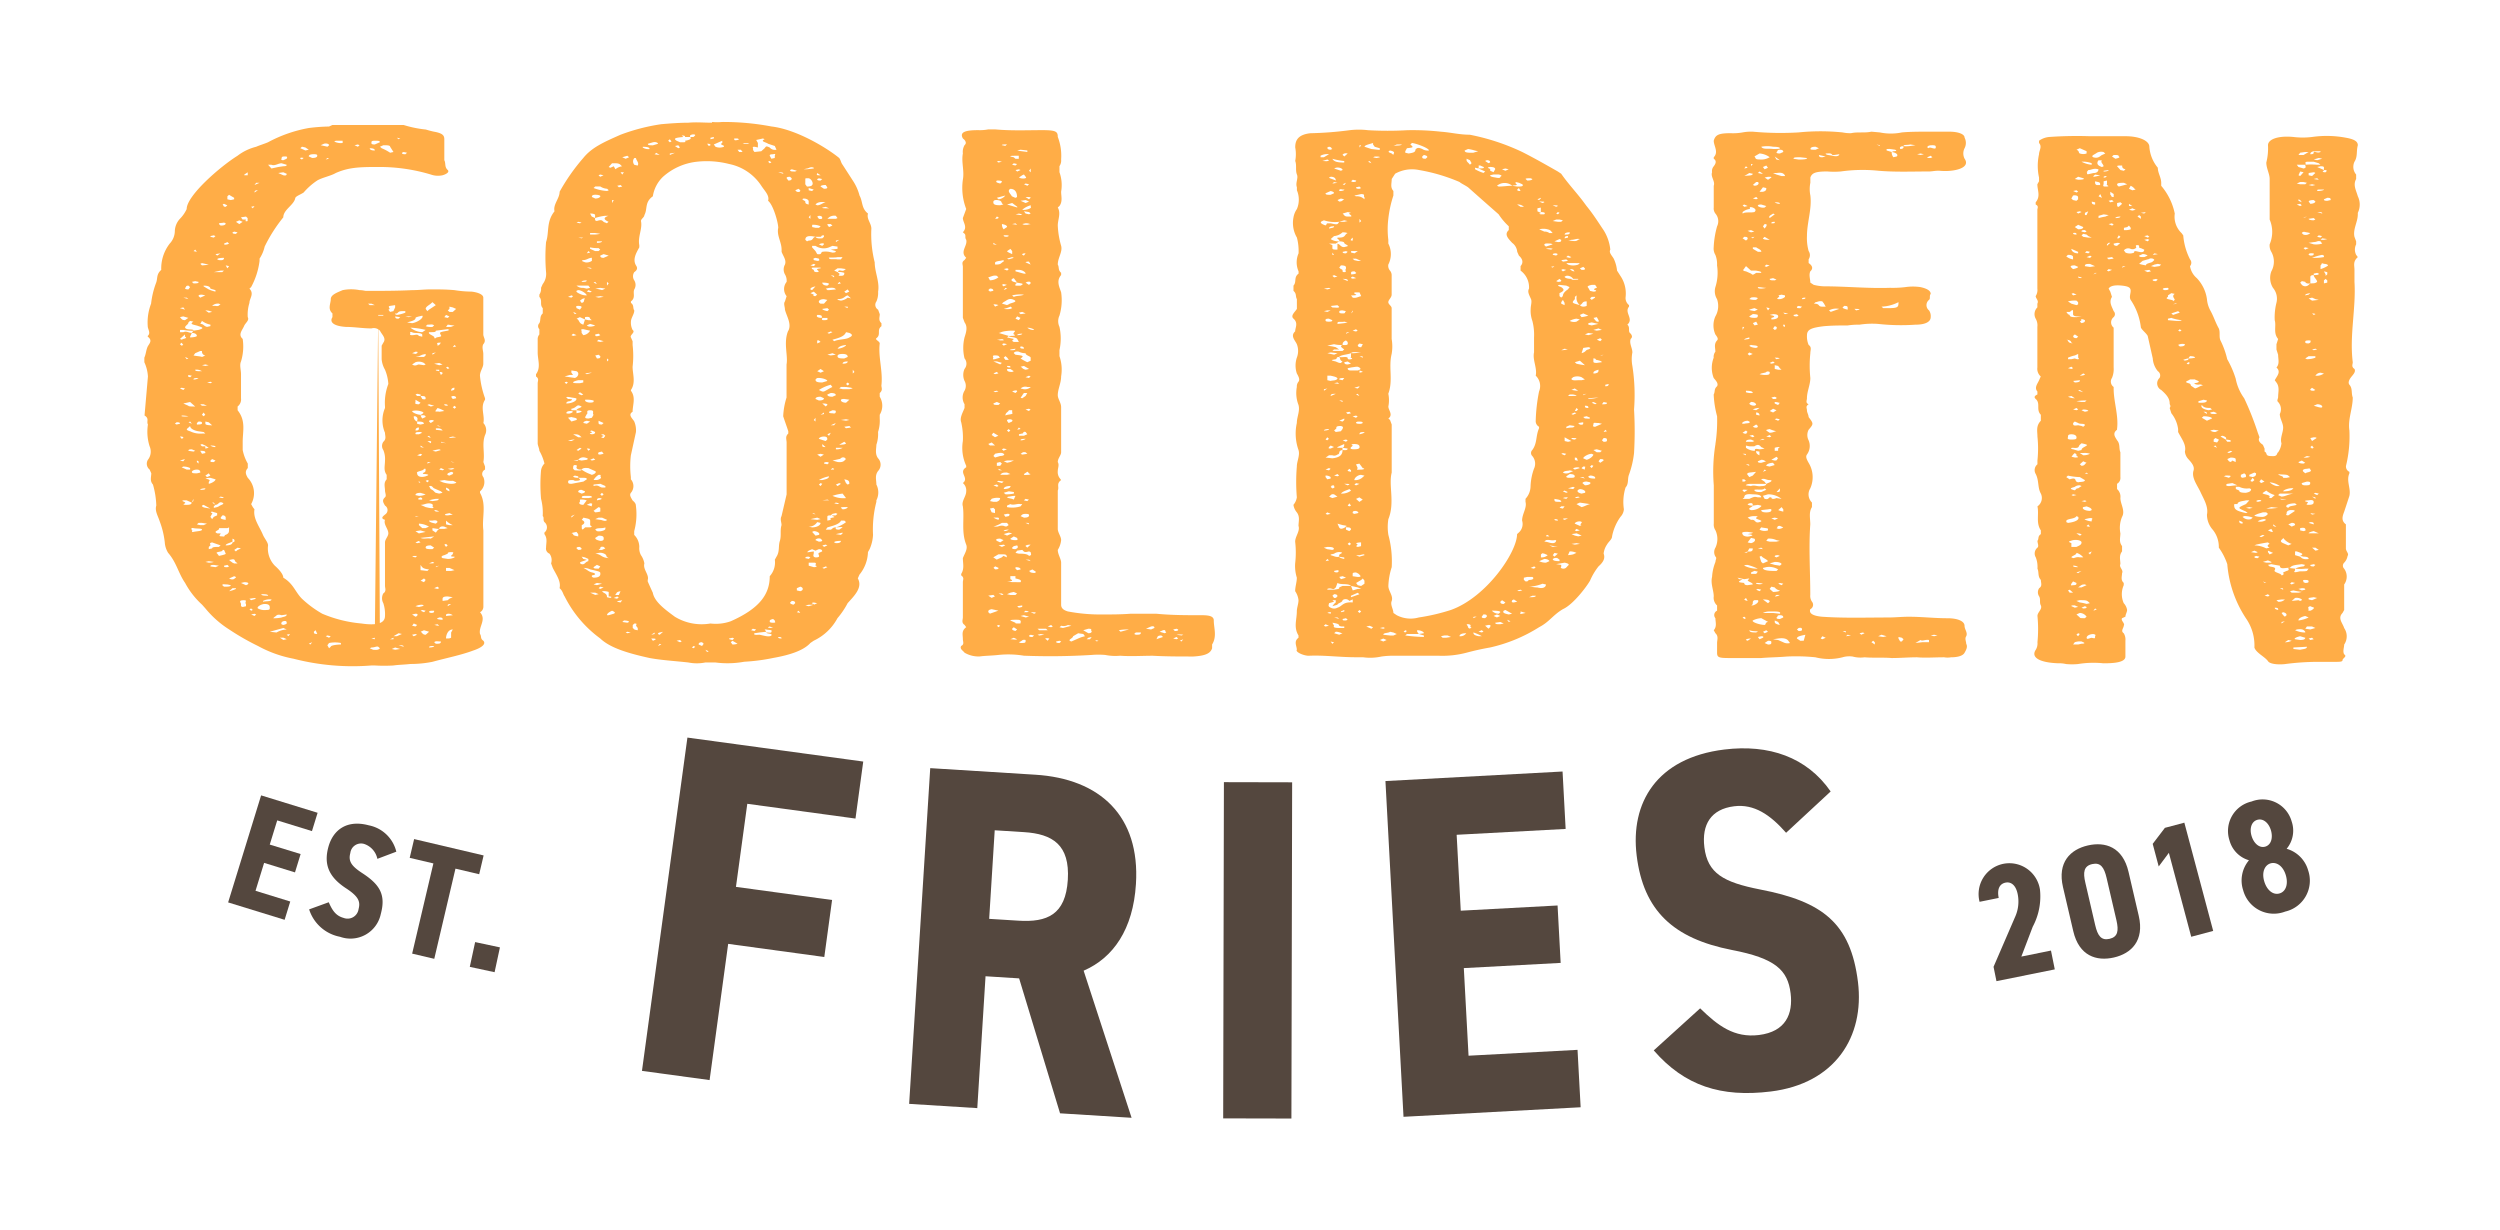
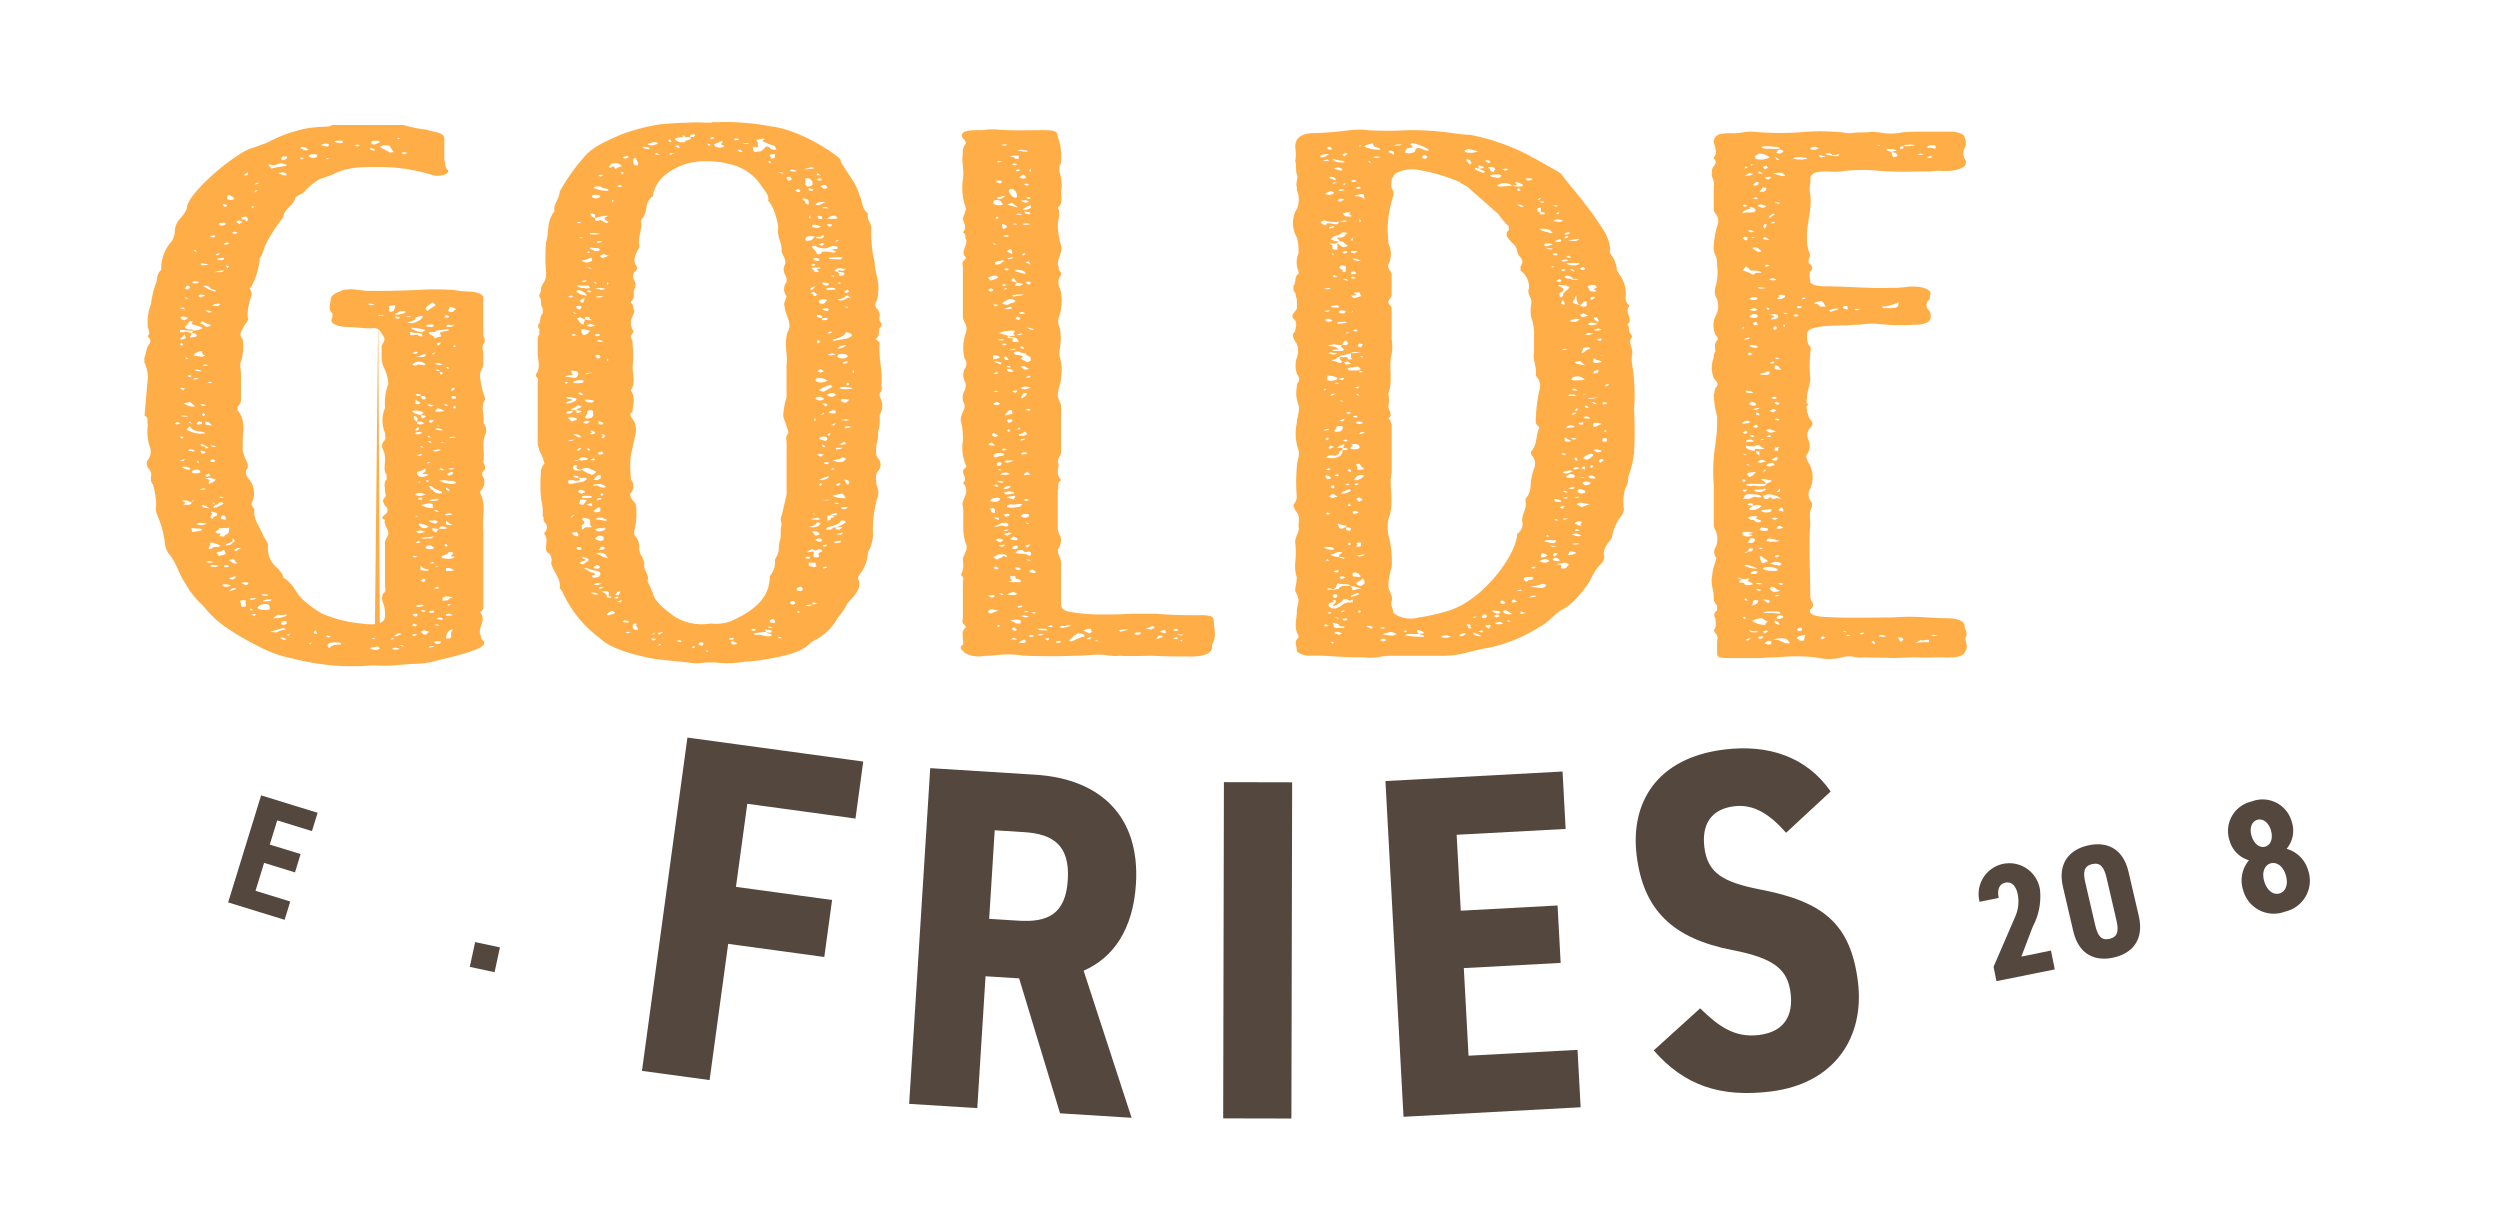
<svg xmlns="http://www.w3.org/2000/svg" width="298.757" height="147.037" viewBox="0 0 298.757 147.037">
  <defs>
    <clipPath id="clip-path">
      <path id="Path_5472" data-name="Path 5472" d="M14.911-20.448H313.668V-167.485H14.911Z" transform="translate(-14.911 167.485)" fill="none" />
    </clipPath>
  </defs>
  <g id="Group_1297" data-name="Group 1297" clip-path="url(#clip-path)">
    <g id="Group_1278" data-name="Group 1278" transform="translate(17.247 14.933)">
      <path id="Path_5453" data-name="Path 5453" d="M6.563,5.942l-.2.179.2.179.2-.179Zm.2-7.088-.2-.179-.2.269ZM6.159,12.58s0,.089.4.181Zm0-8.432c.4-.091.4-.091.4-.36-.2,0-.4.089-.4.36m.2.626-.2.09.2.271.4-.09c0-.089,0-.271-.4-.271m0,4.846-.4.089V9.8l.809-.09ZM5.754,29.9l.4-.267c-.4,0-.4.089-.4.267m.809-16.418-.2-.09-.608.09.4.092ZM6.361-5.81l-.4-.09v.269l-.2.179.2.179h.4l.4-.357Zm-.2,19.647-.4.179c0,.09-.2.182.2.271l.4-.181c0-.09.2-.179-.2-.269m0,19.2.2-.361c-.608,0-.811.718-.811,1.078.406,0,.406,0,.608-.089ZM5.551,15.721c0,.269,0,.269.406.447,0-.267,0-.267-.406-.447M6.563-3.657c-.4,0-.606-.092-.809-.092l-.2.271h.406c.2,0,.2,0,.606-.179M5.551,1.367l.2.179.2-.089-.2-.179Zm.2,29.428-.2.09v.179l.811-.089a.925.925,0,0,0-.608-.18m-.2-10.677.406.09h.4a2.826,2.826,0,0,1-.811-.54Zm.406-1.346-.406.09c-.2.089-.2.179.2.179l.608-.09Zm.606,6.817-.2-.089-.4-.179H5.551v.36h.608ZM5.551,22.45l-.2.09.2.271.2-.182Zm.2-16.508c0-.09,0-.179-.406-.179,0,.089,0,.179.406.179m-.2-10.856-.2.269.406.09.2-.179ZM5.145,29.267l.609-.089.2-.179.4-.18-.608-.089c-.609,0-.609.179-.609.357Zm1.013-5.832c-.4,0-.4.09-.4.182l-.406.179c-.4.089-.4.267-.2.357l.609.092a1.715,1.715,0,0,0,.809-.182v-.089c-.809,0-.2-.179-.2-.357,0-.092.2-.182-.2-.182m-1.215-13.1.608.09-.608-.179Zm1.823,4.756-.4-.181a3.1,3.1,0,0,1-1.013-.09l-.608.09.4.181a4.012,4.012,0,0,0,1.013.179c.4,0,.608-.089.608-.179M4.943,13.387l-.2.182.4.089.2-.089ZM4.74-1.325l.2-.269h-.2c-.4,0-.2.179-.2.269v.089Zm0,32.567-.2.09c-.2.091.2.181.606.181,0-.181,0-.271-.4-.271m-.2-22.879.4.092-.4-.181ZM5.348,6.57a3.089,3.089,0,0,0-.809-.36l-.2.27c-.2.269.2.09.4.18ZM4.74,1.635h-.4v.09l.4.089.2.45.2-.179c0-.092,0-.181-.4-.181Zm-.4,23.508v.089l.4-.179Zm0-16.329.809.089c-.2-.267-.4-.267-.809-.267ZM4.134,34.2l.2.182c.4,0,.608,0,.608-.271-.4,0-.608-.09-.809.089m.4-2.153-.4.09c.2,0,.2.092.606.092Zm.2-4.307-.2-.179-.4.179.4.09Zm-.606-9.33.2.181h.4a.925.925,0,0,0-.606-.181M4.74.828,4.134.917,4.74,1.1l.4-.089Zm.2,10.406-.2-.089a4.85,4.85,0,0,0-.811.181l.406.089ZM3.93-.339v.182l.406-.271Zm.609,20.993-.609-.089v.271l.406.267.2-.267.2-.182h.608l.406-.089-.406-.179c-.4-.09-.608.089-.608.267ZM3.525,34.83c.4,0,.609-.089.609-.179-.406,0-.609,0-.609.179m0-4.217.2.089c.406,0,.406-.089.406-.267-.406,0-.609,0-.609.179m0-5.832c.4,0,.609,0,.609-.089l-.2-.09Zm0-5.113c0,.179.4.271.811.36l.2-.181c0-.179-.2-.269-.609-.179Zm1.013-2.422.2-.179h-.4a5.148,5.148,0,0,0-.811.179l.4.09Zm-.609-9.6c-.4,0-.4.089-.4.181l.2.179.406-.271ZM5.754-3.211l-1.418.182c0,.179-.2.179-.811.179-.2.269.811.447.609.718h.2c0-.182.809-.09.608-.361-.2-.357-.2-.357.811-.536l.2-.092Zm-.811,19.38-.809-.357c-.2-.09-.2-.36-.609-.271l.2.361c.406.179.406.357.608.446l.4.092.4-.092ZM3.322,12.851l.406-.182c-.406,0-.406,0-.406.182m0-2.693.406.269c0-.09.2-.269-.2-.269Zm0-.538.406.179-.2-.269Zm.2-3.857-.2.089.406.179.406-.089ZM4.134,22.9l-.406-.271c-.608,0-.608.182-.608.271,0,.179.4.179.809.179Zm-.812-8.077-.2.09.2.181.2-.181Zm0-18.571-.2.181a1.938,1.938,0,0,0,.809.09l.2-.179c-.2-.182-.406-.092-.812-.092m0-1.614.2-.18.811-.538L3.93-6.438l-.2.179c-.2.179-.608.36-.608.628Zm-.4,38.13-.4.181c.2.09.2.357.608.357l.4-.357Zm-.2-2.422-.2.09.4.179.2-.179Zm.4-3.588-.2-.179-.4.269.4.179Zm-.608-1.168.809.092.2-.181c-.809-.09-.809-.269-1.012-.54v.628Zm1.215-3.767.406-.269-1.621.179c.4.179.809,0,1.215.09m-.2-4.218c-.4,0-.608.18-1.012.18l.608.271.4.089c.609.09.609,0,.4-.179.2-.271-.2-.361-.4-.361M2.513,10.877l.4.09-.4-.269Zm-.2,9.151v.18l.4.357h.4l.4-.179a2.578,2.578,0,0,0-1.214-.358m.2-3.141-.2.09c-.2.181,0,.181.4.181v-.181Zm-.2-1.794.2.09-.2-.271Zm-.2-3.231.406.09.2-.179-.2-.09Zm1.013,2.514c.2-.09.608-.179,0-.271-.4,0-.4-.09-.2-.179s.2-.179.2-.45h-.2c0,.271-1.012.271-.811.538,0,.361.406.54,1.013.361M1.905,29.9l.406.092.4-.092.2-.089-.2-.09a1.7,1.7,0,0,0-.811.179m0-7.624.2.09.406-.09-.2-.181Zm1.215-1.256-.608-.179-.608.089.406.269Zm-1.215-1.8.406-.09c-.406,0-.406,0-.406.09m.608-2.871c-.406,0-.608.092-.608.271l.406.09a1.74,1.74,0,0,0,.809-.179Zm.2-7.177-.2-.09c-.406,0-.608,0-.608.182,0,.089,0,.089.406.089ZM1.905,8.9c.406,0,.406-.089.406-.357-.2,0-.406.09-.406.357M2.513,4.6l-.406-.089-.2.089.2.179h.406l.2.361c.4.089.4,0,.4-.09,0-.271-.2-.271-.608-.271ZM2.918.11l.2-.179V-.25l-.4.092-.4.179L1.905.11H2.918ZM2.311,5.763l.2-.179-.608-.361v.269c0,.092-.2.271.406.271M1.905,7.2H1.7a.592.592,0,0,0,.4.628V8.1l.406.089.4-.089c0-.269-.4-.269-.811-.269,0-.181.2-.45-.2-.628m0,26.018-.406.089.2.18.4-.18ZM1.7,31.96l-.2.271.406.089.2-.181Zm.2-1.165-.406.09.406.269.2-.09c0-.089.2-.269-.2-.269m.2-6.909H1.7l-.2.09.406.089ZM2.716,7.467l.4-.179c0-.179-.2-.269-.608-.179,0-.182.608-.271.2-.45A1.984,1.984,0,0,0,1.5,6.57c0,.179.608.45,1.013.45,0,.09,0,.179.2.447m.2-6.638A1.244,1.244,0,0,0,1.905.738L1.5,1.007c.406.271.608,0,.812,0l.606.089.2-.089ZM2.107-.339c0-.089.2-.179-.2-.179L1.5-.339l.406.09ZM3.121-3.121A9.527,9.527,0,0,0,1.3-3.39a2.411,2.411,0,0,0,1.418.54ZM1.3-2.761c0,.09-.2.269.2.269s.608-.179.812.09l.4.089v-.267C2.513-2.85,1.7-2.671,1.5-2.85c-.4-.09-.2.089-.2.089m-.2,35.709.4-.181Zm.811-37.5c0,.271-.406.36-1.012.538l.606.09c.608-.09,1.418-.628,1.216-.9-.4.09-.811.179-.811.269m-.811-.179H.69l.4.089.4-.089ZM.489-24.383l-.2.09c0,.089,0,.179.406.179l.2-.179Zm0,59.124c0-.179-.2-.179-.609-.179Zm-.812-60.83.2.181L.081-26Zm-.2,21.354c0,.271.2.271.4.271l.2-.182ZM.69-5.184v-.179H.284c-.608,0-.4.36-.809.27V-5l.2.089A4.193,4.193,0,0,0,.69-5.184M-.12,33.126l-.608.358h.4l.608-.269Zm.2,1.882-.606-.179-.4.179.4.092Zm-.809-1.343-.4.179h.4Zm.2-39.476v-.271l-.608.089c-.406.092.2.361-.2.45l.2.269.4-.089Zm-.2-18.573-.4-.628c0-.179-.406-.179-.811-.179l-.4.179.2.179a5.586,5.586,0,0,1,1.013.54ZM-2.551-4.825h.608v-.09h-.608Zm0-.09.2,38.581-.2-.092-.811.181.4.09ZM-3.361-25.461c0,.09,0,.179.4.179l.609-.269c0-.179-.2-.179-.609-.179s-.4.09-.4.269m-.2.628c0,.179.2.271.608.271q0-.272-.608-.271M-2.348,34.92l-.2-.179c-.2-.09-.406.089-.811.089l-.2.09.4.181c.2,0,.609.09.812-.181M-3.766-6.26l.2.179h.608l-.4-.179ZM-4.982-25.282l-.4.092.4.179.2-.179Zm-2.632-.447-.2.09a1.685,1.685,0,0,0,1.012.179v-.269ZM-8.425,34.92l.2-.179c0-.179.812-.269,1.216-.269v-.179a3.664,3.664,0,0,0-1.418,0l-.2.269Zm0-58.5-.2-.089-.2.179Zm-.2,56.971-.2.09.4.181.2-.181Zm-.4-58.766-.4.181.809.179.2-.179c0-.092-.2-.271-.608-.181m-1.215,58.319c0,.179,0,.269.406.269l-.2-.45Zm-.608,1.436.2.089.2-.271Zm0-58.231.4.182c.4,0,.609-.09.609-.271,0-.09,0-.179-.406-.179s-.608.089-.608.267m-1.013.271.2.09.2-.179c-.4-.09-.4,0-.4.089m.609-1.345-.406-.09-.2.179.609.271.4-.092Zm-2.229,58.226.2.18.2-.269Zm-.4-1.614-.2.09c0,.179-.2.267.2.357.4-.09.4-.179.4-.179,0-.179,0-.357-.4-.269m-.2-55.356c0,.089-.2.267.2.267l.4-.179c0-.089.2-.271-.2-.271s-.4.092-.4.182m.608,57.509-.4-.179H-14.3l.406.269ZM-14.5-21.872l.608.271c.4.09.4-.089.4-.181l-.4-.179Zm-.406,53.025-.2.179a3.865,3.865,0,0,0,1.013-.09c.2-.089.608-.089.608-.357l-.608.09c-.608-.18-.608.089-.811.179m-.608,1.795.811.09a2.593,2.593,0,0,1,1.215-.361l-.4-.179Zm-.2-55.806.4.447.811-.179.608-.09c.4,0,.4-.089.4-.179l-.608-.179c-.4,0-.811.357-1.215.179Zm-.608,52.125v.092c.4-.092,1.012,0,1.012-.271a1.692,1.692,0,0,0-1.012.179m-.2-.807c0,.181.406.181.812.181,0-.181-.406-.181-.812-.181m.406,1.168c-.406,0-1.012.36-.811.538a1.689,1.689,0,0,0,1.013.179c.4,0,.4-.089.4-.267s0-.45-.608-.45M-17.337-19.54l.4-.267c-.2,0-.4,0-.4.267m.2-1.164-.2.269.608-.269Zm-.2,51.5-.4.09.4.179.2-.179Zm-.4-48.628.2.179.2-.269Zm0,48-.2.09.2.179.2-.09Zm.4-1.256-.608.09.2.179.608-.179Zm-.809-50.871-.406.271v.089h.406v-.36Zm-.811,49.078.606.267.2-.089c.2-.179,0-.271-.406-.271Zm.606-43.786-.606.092.2.267h.4c0,.09-.2.269.2.18v-.358Zm-.2,45.847c-.811,0-.4.271-.4.45V29.9l.2.092.4-.092v-.267c-.2-.179.2-.45-.2-.45m-.4-46.116-.406-.179Zm-.2.718-.4.179.4.271.4-.271Zm-.608,39.387.2.179.2-.179.406-.179-.406-.09Zm0-38.041-.2.089c0,.09,0,.18.4.18l.2-.18Zm-.406,39.208c-.4,0,0,.179.2.358l.2.089h.4l-.2-.179c-.2-.09,0-.45-.609-.269m.609,3.407h-.4l-.406.361a3.562,3.562,0,0,0,.811-.271Zm-.2-1.435-.608.271.2.09c.406.089.406-.09.609-.18V26.4Zm-.811-45.4v.361l.4.09.406-.09v-.181l-.608-.358Zm.609,41.362c.4-.09.2-.271.2-.361l-.2-.089v.36c-.406.18-.812.269-.812.447.608,0,.812-.179.812-.357m-.406-33.016-.406-.09.2.357Zm-.2,35.705-.4.092c0,.179,0,.179.4.179l.2-.089Zm0-38.577-.4.179c0,.09,0,.179.4.09l.2-.09Zm-.608-4.488c.2,0,0,.271.4.271l.2-.179-.4-.182Zm0,45.489.2.179c.4,0,.809,0,.809-.179l-.4-.089c-.4,0-.608-.09-.608.089m.4-7.806v-.36l-.2-.179h-.2l-.2.271c0,.089,0,.179.606.267m-.809-2.692.4.09.2-.09-.4-.09Zm.2-32.478c.4,0,.606-.089.606-.269l-.2-.089c-.4.089-.608,0-.608.179Zm-.2-1.525.4-.179Zm.608,40.284h-.2c.2.267-1.012.179-.608.45l.2.267c.4-.089.809-.179.809-.267Zm-.811-34.72.2.089c.2,0,.608.09.608-.271-.608,0-.811.092-.811.182m1.418,32.027-.2.09H-21.59c.2.271-.811.36-.2.628h.406c0,.181-.406.36.2.36.4.09.2-.179.4-.179.406-.181.406-.36.406-.628ZM-22-12.181l.2.179.406-.267Zm.811,2.153.2-.179h-.4l-.811.179h1.012ZM-22.2,17.515h-.2l.4.269-.2.181v.179l.4-.089.2-.09c.2-.181.809-.271.4-.45s-.4.269-.811.269ZM-22-5.992c.406.092.406-.089.609-.179l-.2-.089a1,1,0,0,0-.811.267Zm-.2,30.953c-.406,0-.406.092-.406.182l.608.089.406-.179Zm-.2-5.471.2-.271.4-.179v-.269l-.608-.179c-.4.09.2.179,0,.269l-.2.357Zm0-7.178-.2.179c0,.179,0,.179.406.179l.2-.179Zm.4-1.435c0-.09,0-.179-.608-.179a.933.933,0,0,0,.608.179m0-25.211-.2-.089-.406.089c0,.09,0,.09.406.18Zm-.4,36.606c-.4.09-.2.179-.2.357l-.2.182v.267l.4-.089c0-.179.4-.179.811-.179l.2-.182Zm-.2-19.2-.4.09.4.089.2-.089Zm-.2,21.443-.4.09.4.09a2,2,0,0,0,.608-.09Zm-.4-9.87c.809.179.4.269.4.45v.179c.4-.089.809-.36.809-.538l-.608-.179a1.642,1.642,0,0,0-.606.089m0-.357.2.179.4-.179-.2-.271Zm.4-6.37-.4-.09V8.1c0,.089.2.179.809.179Zm-.4-13.369.4.269.4-.09a1.74,1.74,0,0,0-.809-.179M-22-7.875l-.608-.181c0-.179-.2-.357-.809-.357v.089l.608.361A3.708,3.708,0,0,0-22-7.7Zm-1.619,25.751c0,.267.606.267,1.011.357l-.809-.45Zm.2-11.127-.2.271.2.179.2-.179Zm.608-5.653-.4-.089-.4.089.4.09Zm-.4,14.716c-.4,0-.609.09-.609.179.609,0,.609-.089.609-.179m-.609-10.048.2.179h.606l-.4-.179ZM-22.6-3.749A2.5,2.5,0,0,1-23.614-4.2l-.2.357c.406,0,.406.271.811.361l.4-.09Zm-1.011,15.433.4-.089c0-.18,0-.269-.609-.269Zm.4-.628.4-.089-.4-.269-.4-.181-.2.089.2.181h.4Zm0-22.071-.4-.09-.2.09.2.181a6.587,6.587,0,0,0,.809-.092Zm0,3.769-.4-.089c-.406,0-.406.089-.406.179l.2.179Zm-.811,27.186-.2.179.4.09h.406l.4-.18-.606-.089Zm0-7.088V12.58l-.2-.09v.179Zm.406-4.846c0-.089,0-.179-.406-.179l-.2.179v.179c.609,0,.609-.089.609-.179m-.812-6.37c0,.179.2.179.812.179a1.217,1.217,0,0,0-.812-.179m.406.986c-.608,0-.608.092-.608.182a.91.91,0,0,0,.608-.182m.406-3.227h-.2l-.608.267-.2.271c.4.09.809.09,1.013.179l.4-.179a.461.461,0,0,1-.4-.538m-.812-12.113-.2.179.4.089Zm.608,26.646c0-.09,0-.357-.4-.357s-.608.179-.608.267c0,.179.2.179.608.179Zm-.809,7.088c.4-.09,1.013-.09,1.013-.269s-.609-.092-1.013-.181-.2.181-.2.271c.2,0-.2.267.2.179m.2-29.967-.4.09.2.181c.4,0,.608,0,.608-.181Zm-.811,20.279.609.089.2-.089-.4-.181c-.406,0-.406.089-.406.181m.406-3.231-.2-.269-.2.09Zm-.2-5.563.2-.179-.406-.09c0,.09-.2.179.2.269m1.823,6.731-.2-.182-.608-.089c-.608-.09-1.012-.357-1.012-.629l-.2.182c-.2.179-.4.269.2.447a2.71,2.71,0,0,0,1.418.271ZM-25.438.379l.2-.09-.4-.179Zm.406-8.613-.2-.179c-.4,0-.2.179-.4.267,0,.09,0,.182.4.182Zm0,13.727-.812.181.608.269c0,.089.406.089.811.089Zm-.812-12.47.608.179-.2-.179Zm.406,24.224h-.406c-.4.09.406.18.2.357-.4.18,0,.18.2.18.608,0,.608-.18.608-.357.2,0,.2-.09.2-.358l-.2.447Zm-.406-4.038-.2.09.608.271h.406v-.182a1.751,1.751,0,0,0-.812-.179m-.2-6.1V7.2a2.36,2.36,0,0,0,.809,0,3.231,3.231,0,0,0-.809-.089m.4,5.2-.608.179.4.09Zm-.4-2.421.2-.092c0-.09,0-.179-.4-.179Zm.4-6.014-.4-.089-.2.089.4.18Zm-.608-5.292.2.179.2-.089-.2-.269Zm.608-1.167-.2.179-.4.36.2.09.2-.09c.406-.089.406-.179.2-.271Zm.609.267v.092c.4,0,.809-.092.809-.181,0-.179-.2-.358-.608-.358l.2-.267.608-.092c.608-.179.608-.269,0-.447-.406-.181-1.216-.181-.608-.538l-.4-.09-.2.179c0,.269-.4.361-.4.628.2.361,1.013.09,1.013.361a5.409,5.409,0,0,1-1.216-.092h-.4v.271h.4c.406-.179.608.089,1.013.089Zm-1.216-2.332c.2.182.2.361.608.361l.4-.271-.608-.179Zm0-1.075.608.179-.2-.267Zm-.4,13.905.4-.089c0-.09,0-.179-.4-.179l-.2.179ZM3.121-27.074a9.988,9.988,0,0,0,1.013.267c1.011.182,1.214.45,1.214.9V-23.4c.2.361,0,.808.406,1.168.2.179,0,.447-.609.628a2.557,2.557,0,0,1-1.417-.089,21.286,21.286,0,0,0-6.076-.9c-2.227,0-3.646,0-5.267.717-.609.361-1.62.54-2.227.9a7.916,7.916,0,0,0-1.622,1.435c-.4.271-1.011.45-1.011.721-.2.808-1.418,1.344-1.418,2.243a18.152,18.152,0,0,0-2.229,3.5,4.367,4.367,0,0,1-.608,1.435v.269a8.861,8.861,0,0,1-1.012,3.139l-.2.179c.608.628,0,1.168,0,1.706a4.691,4.691,0,0,0-.2,1.7c.2.361-.2.628-.406.989-.2.536-.811,1.075-.2,1.614a6.1,6.1,0,0,1-.2,2.693c-.2.446,0,.986,0,1.524V5.045a1.069,1.069,0,0,1-.406.986v.45c1.012,1.254.608,2.512.608,3.768v.986a5.241,5.241,0,0,0,.609,1.617v.536c-.406.45-.2.811,0,1.168a2.636,2.636,0,0,1,.4,3.139l.2.361.2.267c-.2,1.078.608,2.065,1.013,3.053.2.447.608.9.608,1.254a2.962,2.962,0,0,0,.809,2.424c.406.357,1.013.986,1.013,1.435,1.215.718,1.418,1.7,2.227,2.512a12.632,12.632,0,0,0,2.432,1.795A15.459,15.459,0,0,0-4.575,31.96c1.823.271,2.834,0,2.834-.9a4.214,4.214,0,0,0-.2-1.525,1.193,1.193,0,0,1,0-1.168c.4-.267.2-.628.2-.9v-5.2c0-.361.4-.718.4-1.078,0-.54-.606-1.075-.4-1.615-.606-.179-.2-.45,0-.628a.627.627,0,0,0,0-1.074c-.2-.361-.4-.629,0-.989.2-.179,0-.54,0-.807,0-.447-.2-.9.2-1.346V14.2c-.4-.54-.2-1.078-.2-1.707a2.747,2.747,0,0,0-.2-1.256.871.871,0,0,1,0-.986c.4-.357.2-.718.2-1.078a3.759,3.759,0,0,1,0-2.96V6.03a6.253,6.253,0,0,1,.4-2.692,5.226,5.226,0,0,0-.4-1.7,3.057,3.057,0,0,1-.4-1.256V-1.236l.2-.357c.4-.538-.2-.988-.4-1.435A1.021,1.021,0,0,0-3.361-3.3c-1.012,0-2.026-.179-3.039-.179-1.417-.09-2.024-.54-1.62-1.168v-.447c-.608-.538-.2-1.167-.2-1.706s.812-.807,1.418-1.075a5.121,5.121,0,0,1,2.026,0c.406,0,.609.09.811.09,1.823,0,3.646,0,5.468-.09.812,0,1.418-.089,2.229-.089,1.012,0,1.823,0,2.835.089A12.8,12.8,0,0,0,8.589-7.7c.811.09,1.418.361,1.418.718v4.4c0,.36.4.717,0,1.167-.2.358,0,.808,0,1.165V.917c0,.45-.4.9-.4,1.436a10.727,10.727,0,0,0,.608,2.692v.179c-.608.9,0,1.886-.2,2.782a1.279,1.279,0,0,1,.2,1.436c-.406,1.075,0,2.153-.2,3.227l.2.54v.361a.572.572,0,0,0-.2.9,1.46,1.46,0,0,1-.4,1.7v.179c.809,1.436.2,2.964.4,4.489V29.9a.75.75,0,0,1-.4.718c.809.9-.2,1.706,0,2.6.2.269,0,.538.4.807.4.45-.4.9-1.215,1.168-1.418.538-3.241.9-4.862,1.346A13.161,13.161,0,0,1,1.3,36.8c-.809.09-1.418.09-2.026.179a18.428,18.428,0,0,1-2.229,0h-.4a28.233,28.233,0,0,1-9.317-.807,14.358,14.358,0,0,1-4.254-1.525,29.451,29.451,0,0,1-3.443-1.975,11.9,11.9,0,0,1-2.835-2.511l-.4-.45a9.746,9.746,0,0,1-2.027-2.6c-.809-1.168-1.012-2.424-2.026-3.592a2.677,2.677,0,0,1-.4-1.254,10.242,10.242,0,0,0-.608-2.513c-.2-.629-.608-1.254-.406-1.882a10.108,10.108,0,0,0-.4-2.514c-.4-.45-.2-.9-.2-1.346l-.2-.446a.892.892,0,0,1-.2-1.168,1.576,1.576,0,0,0,.2-1.615,5.705,5.705,0,0,1-.2-2.6c-.2-.357.2-.717-.406-1.074l.406-4.667A4.73,4.73,0,0,0-30.5.738V.2c.2-.45.2-.9.406-1.346.2-.357.606-.718,0-1.168V-2.4c.4-.358,0-.808,0-1.165a6.229,6.229,0,0,1,.4-2.692,10.277,10.277,0,0,1,.606-2.511c.2-.54,0-.989.609-1.527a4.84,4.84,0,0,1,1.012-3.14,2.233,2.233,0,0,0,.609-1.435,2.269,2.269,0,0,1,.606-1.525,4.064,4.064,0,0,0,.811-1.168c0-1.614,4.051-5.113,6.076-6.37a6.08,6.08,0,0,1,2.229-1.075c.4-.179,1.012-.36,1.418-.54a16.36,16.36,0,0,1,4.861-1.7,22.091,22.091,0,0,1,2.43-.18l.4-.181H.489a13.507,13.507,0,0,0,2.632.54" transform="translate(30.502 27.614)" fill="#ffad47" />
    </g>
    <g id="Group_1279" data-name="Group 1279" transform="translate(64.034 14.561)">
      <path id="Path_5454" data-name="Path 5454" d="M6.707,5.325l.2-.181-.2-.269ZM6.1,6.4l-.2.179.2.181.2-.181Zm0-8.882V-2.66H5.693ZM5.693-4.456l.2.18.4-.18-.2-.267Zm0,22.43.2.45.2.179.2-.09c0-.267,0-.45-.609-.538M6.3,11.6l-.609.092.2.18.606-.09ZM5.492,4.157c.406,0,.608-.089.608-.267-.406,0-.608.089-.608.267m0,17.4c.406,0,.608-.179.608-.267-.608,0-.811,0-.811.089Zm-.2-10.677.609.089.4-.089-.4-.09Zm.4-2.511c-.4,0-.4.089-.4.179s.2.271.609.271l.4-.361Zm0,5.113-.608.357c.608,0,.812-.089.812-.179Zm-.4-6.55-.2.179.406.09H6.3l.4-.09-.2-.089L5.9,6.938ZM6.1,3.35c0-.09,0-.36-.608-.36-.406,0-.608.092-.608.27,0,.269.4.269.809.269ZM5.9,1.915c-.609.089-.812.179-1.013.446.4,0,1.013-.267,1.013-.446m.2-5.922c-.406.09-.406.447-1.215.447,0,.09,0,.09.4.179A1.6,1.6,0,0,0,6.1-3.738l.4.09ZM5.289-5.442l-.2-.181-.2.271Zm0,30.056.2-.181v-.09l-.811.179Zm-.2-6.191-.4.179.2.179.4-.269Zm0-4.217h-.4v.179a1.349,1.349,0,0,0,.811-.179Zm0-24.854-.4.09v.181Zm-.4,31.4-.2.089.4.09.2-.09Zm-.2-28.71.606.179Zm.606,1.346c.2.089-.4.267.2.267.4,0,.4-.179.4-.357a1.938,1.938,0,0,0-.809-.09c.2-.089,0-.271.4-.179s.4-.092.609-.181l-.609-.09h-.4l-.4.271.4.179ZM4.479,25.511l.2.09c.2,0,.608,0,.608-.271-.608,0-.809.091-.809.181m-.2-5.563a3.07,3.07,0,0,0,1.621.267l-.406-.536a5.577,5.577,0,0,0-1.215.269m1.621-4.4-.2-.179c-.4-.092-.4.179-.608.179l-.4.09-.4.089.608.179c.809.092.809-.267,1.013-.357M6.3,1.018c.4-.181.4-.36,0-.54L5.9.39c-.2.447-.609.628-1.621.9l.2.179C5.086,1.2,5.9,1.287,6.3,1.018M4.075,16.809c.4,0,.4,0,.4-.092l-.2-.09Zm.4-23.15-.4-.089.4.27Zm-.2,17.765-.2.09h.4l.2-.269Zm0-1.7-.406.18c0,.089,0,.179.406.179.4.089.4-.09.4-.269,0,0,0-.09-.4-.09m.608-18.3c-.4.089-1.216,0-1.013.089,0,.271.609.092,1.013.181h.4l.2-.27ZM4.075,12.41l-.407.181.2.179Zm.606-4.485q0-.268-.606-.269l-.407.179q0,.268.609.269Zm0-4.842-.4-.182-.609.182.407.089ZM4.075.3,3.668.478l.2.09L4.276.39Zm0-12.83c-.407,0-.407,0-.407.09l.2.267.406-.179Zm.606-.988a1.06,1.06,0,0,0-.811.181l-.2.179H4.681l.2-.09ZM3.668,22.459v.45l.407-.09c0-.089-.2-.179.2-.267.608-.092-.2-.182,0-.271h.4l.2-.179-.2-.09-.4.09-.2.179c-.407,0-.407.089-.407.179m1.418,1.527.406-.271c-.2-.089-.406,0-.811,0A3.6,3.6,0,0,0,5.9,23.087l-.2-.179h-.4c-.2.45-1.012.628-1.621.807l-.2.271h.609c.2-.092.2-.271.606-.271,0,.09-.2.271.4.271m-.4-28.71c-.2-.271-.606-.182-.811-.182l-.4.09.2.181h.2ZM3.871,16l-.2-.092c-.4,0-.4.092-.4.182l.4.089Zm-.2,12.47-.2-.089-.4.179.2.089Zm-.2-2.693-.4.09.2.182.4-.182Zm-.4-5.292h.809l-.2-.089Zm.4-11.216.2-.179c0-.089,0-.179-.606-.179Zm.2-11.752-.606.09q0,.133.606.269l.2-.18Zm.2-2.87c0-.09-.2-.179-.809-.179,0,.179.2.357.606.357ZM3.061-14.5c0,.09.2.09.809.09l-.4-.179Zm.2,28.442-.2-.181v.181c0,.089,0,.179.4.179Zm-.4-3.678.4-.092V9.988ZM3.466-17.2c-.4,0-.608.089-.608.181l.4.269c.4,0,.4-.09.4-.18ZM2.858,18.423l-.2.179.2.179.2-.269Zm.2-.361c.4-.089.809-.179.809-.446a3.61,3.61,0,0,0-1.214.446Zm.2-5.2c-.4,0-.606.179-.606.271l.809.267.2-.179c0-.181,0-.36-.4-.36M2.657,7.3l.4.181h.2c.4-.181.608-.361,1.013-.54l-.2-.271A4.919,4.919,0,0,0,2.657,7.3m.4-17.226.2-.179c0-.09,0-.179-.4-.09l-.2.09Zm.606,6.46-.4-.09c-.606,0-.809.361-.4.54h.4ZM2.858,4.785l-.4.269.4.179.4-.179ZM2.657-18l-.2.09c0,.09,0,.179.4.179l.2-.179Zm-.2-.628c0,.09-.2.271.2.271h.2ZM3.263-1.045c.608,0,.4-.179.4-.271H3.061c-.2-.09.2-.269-.4-.358h-.2c-.2.269.2.358.608.358,0,.092-.2.271.2.271M2.454,15.013l.4.267.4-.267-.4-.09Zm.2-28.171c.4.089.4-.09.4-.09,0-.089,0-.27-.4-.27l-.2.089Zm-.2,14.533v.361l.4-.182-.2-.179Zm.4,23.686c-.4-.09-.606.089-.606.179l.4.181c.4,0,.4-.091.4-.181Zm-.2-16.508q.607,0,.606-.269l-.4-.181c-.4,0-.606.092-.606.271Zm.4-2.153.606-.179c0-.179-.606-.361-1.011-.361s-.2.092-.4.182c0,.267.2.357.809.357M2.252-14.864l.2.092c.4,0,.608-.271,1.012-.361q-.911-.135-1.214.269m0,25.931v-.45l-.2.269Zm-.2-19.29.406.09c.4,0,.2-.18.2-.269l-.4-.092c-.407.092-.2.181-.2.271m0,30.235h-.2l.407.179Zm.609-34.094.2-.179a2.034,2.034,0,0,0-1.013-.179v.267l.407.09ZM2.048-7.327c-.4,0-.2.089-.2.179.407.089,0,.36.609.36.608-.089-.609-.36.4-.45v-.089Zm.609,31.941c.2-.181-.2-.45-.609-.45l-.2.09.407.45ZM4.681-9.3,4.075-9.48l.809-.09v-.267l-.608-.092-.406.181a1.752,1.752,0,0,1-1.619-.181H1.845v.181l.407.447.2.36c.608.09.4-.181.608-.271a2.393,2.393,0,0,1,.809,0l.406.09c.4,0,.4-.09.4-.179M2.858,22.73l-.4-.179-.811.179.811.089ZM2.048-4.456l-.4.18.4.181s-.2.179.2.179l.2-.179Zm.2-.628c-.407.09-.609.179-.609.361l.2.089Zm-.2-2.692-.4.181.4.09.2-.182Zm.406,30.863a1.155,1.155,0,0,1-1.013.54l.4.089c.609,0,1.013-.267,1.013-.536ZM1.44-13.337l.2.179v-.45Zm0-3.231.4.089.2-.179-.608-.179Zm.608,44.5H1.44v.36l.608.179c.406,0,.406-.179.2-.179,0-.181.2-.36-.2-.36M1.44,26.5l-.2.179h.2l.608-.089v.179c0,.181-.2.45.2.538.809,0,.2-.357.4-.538l.4-.179c0-.09,0-.269-.4-.269l-.4.179-.407-.179Zm1.013,6.281-.406-.089c-.608.089.2.179,0,.267H1.44l-.4.09.4.089.608-.179ZM1.44,27.215c-.4,0-.4.089-.4.179l.4.092.2-.182ZM3.061-10.826l.2-.179v-.179c-.4,0-.2.089-.4.179H2.252c-.812-.179-1.216-.09-1.216.357l.2.182.2-.092c.608,0,.4-.358.812-.447.2.267.606.179.809.179m-2.026-6.46.2.271c.4,0,.606-.092.606-.181.2-.09,0-.718-.4-.808-.4,0-.4,0-.4.09Zm1.012-1.885v-.09c-.4-.179-.608.09-.809.09l-.4.092h.4ZM1.44-15.223c0-.177-.2-.357-.606-.357-.4.09.2.269.2.357,0,.18,0,.269.4.358v-.358ZM.022,33.853l.407.089-.2-.267Zm0-2.6.407.09c.4-.09.4-.45,0-.54l-.407.179Zm0-47.642c.407.089.407-.09.407-.179l-.2-.179-.4.179Zm-.2,49.167c0-.089,0-.271-.4-.271l-.2.182c0,.089,0,.179.4.267ZM.022-18.9l-.606-.179-.2.089c0,.179.2.179.608.179Zm-1.215.9.2.269c.4,0,.4-.179.4-.269l-.2-.179c-.406,0-.406.09-.406.179M-2.205,36.813c0,.092,0,.181.4.181,0-.089,0-.181-.4-.181M-1.6-18.543c0-.09,0-.179-.608-.179ZM-2.813,34.662c-.406.09-.406.18-.406.269s0,.179.406.179.2-.089.2-.267Zm0-55.537c-.406,0-.406.089-.406.179l.2.36.406-.089V-20.7c0-.09.2-.269-.2-.179m-.406,56.434-.2.09c0,.089.2.089.608.089Zm.2-55.446-.2-.181-.2.089.2.182ZM-5.042,36.366c-.2.269.406.179.609.179l.4.09c.4.09.809.179,1.012,0,.2-.269-.608-.179-.608-.357.4,0,.608.089.608-.09.2-.271-.4-.181-.608-.271h-.2l.2.271-.809.09Zm0-57.509.812-.089.4-.361c.2-.269.2-.269.606-.089a.813.813,0,0,0,.812.267l-.2-.447-.811-.27c-.2-.18-1.012-.269-.4-.537l-.2-.089-.811.179.2.357v.54c-1.012-.269-.406.179-.608.267Zm-.2,56.971-.2.179.4.092.2-.182Zm-.608-58.049H-6.46l.2.09h.608Zm-1.215.807.2.271h.4l-.2-.271Zm0-1.343h-.4c0,.179,0,.267.4.179l.2-.09Zm-.608,60.02-.2.179.2.271a2.012,2.012,0,0,0,.608-.089Zm.2-.269-.2-.089-.406.089c0,.09,0,.09.406.18ZM-8.889-22.221v-.269l-.406.179-.608.269.2.271a1.322,1.322,0,0,0,1.012,0v-.09c0-.089-.608-.181-.2-.36M-9.9-22.939l-.4.09v.181l.4-.089Zm-.4.989c0-.092,0-.181-.4-.181l.2.27Zm-.608,60.291.2.269.2-.09Zm-.4-.9c-.406,0-.406.182-.406.271l.406.179.2-.267Zm-.811.54-.2-.09-.2.179.2.09Zm-2.229-.718.406.179.2-.089-.2-.179Zm1.012-60.2c0-.089,0-.179-.4-.179l.2.179c-1.012.09-1.215.182-.811.45l.406.179h.4c.406,0,.2-.089.2-.179.609-.089.812-.267.609-.45h.4l.2-.179v-.089a.625.625,0,0,0-.608.089v.179Zm-.809.989-.4.089.4.269.2-.089Zm-1.013.986v.179l.609-.267Zm-.2-1.525.2.179.2-.089-.2-.269Zm-1.215,60.381.4-.179-.2-.089Zm.608-1.7c-.4.09-.608.09-.608.269l.2.089Zm-1.013-57.062.609.089-.406-.267Zm0,57.152-.4.267.4-.089Zm-.4.717.2.269.2-.089c.2-.09.2-.18-.2-.18Zm.811-59.125c0-.09-.2-.269-.608-.18l-.608.18c0,.181.2.181.608.181Zm-1.823.36v.09a1.208,1.208,0,0,0,.809.179c0-.179-.2-.269-.809-.269m-1.013,2.153.406.09c.2-.358-.2-.629-.2-.9h-.2a.614.614,0,0,0,0,.807m-.2,55.356c.2.09,0,.179.608.269v-.269l-.2-.267c0-.182.2-.271-.2-.271l-.2.179v.36ZM-.989.211C-.584-.6-1.193-1.5-1.4-2.3c0-.357-.2-.717,0-.986l.2-.628a1.349,1.349,0,0,1,0-1.706,1.459,1.459,0,0,0-.2-.9,1.2,1.2,0,0,1,0-1.168c.2-.536-.2-.986-.4-1.525V-9.48c0-.9-.606-1.7-.4-2.6,0-.626-.608-2.782-1.215-3.229.2-.628-.4-1.168-.809-1.8a6.018,6.018,0,0,0-3.85-2.6,10.768,10.768,0,0,0-3.848-.272,7.265,7.265,0,0,0-4.05,1.8,4.071,4.071,0,0,0-1.215,2.332c-1.012.718-.608,1.525-1.012,2.243,0,.271-.406.45-.406.718.2.9-.4,1.885-.2,2.87v.271c-.4.718-.809,1.435-.4,2.153.2.269.2.536-.2.807a.88.88,0,0,0,0,.987,1.03,1.03,0,0,1,0,1.078c-.2.447.2.986-.4,1.435v.179c.4.269.2.628.4.9,0,.45-.4.9-.4,1.346a1.886,1.886,0,0,0,.2.986c.4.271-.4.628-.2.9l.2.447v.45a11.234,11.234,0,0,1,0,2.6c0,.9.4,1.882-.2,2.779v.091c.608.808.2,1.7.2,2.512-.608.36,0,.807.2,1.167a2.724,2.724,0,0,1,.2,1.254l-.608,2.782a11.233,11.233,0,0,0,0,2.6v.269a1.224,1.224,0,0,1,0,1.614c-.2.271,0,.54.2.9.2.179.4.357.4.629a7.761,7.761,0,0,1-.2,3.049v.45a2.053,2.053,0,0,1,.608,1.436,1.739,1.739,0,0,0,.2.986,2.46,2.46,0,0,1,.406.986c-.2.718.606,1.346.4,1.975v.179c.2.45.4.9.608,1.346.2,1.078,1.417,1.975,2.633,2.87a6.158,6.158,0,0,0,4.253.808,5.339,5.339,0,0,0,2.43-.269c3.444-1.525,4.658-3.231,4.658-5.384a2.444,2.444,0,0,0,.609-1.972l.2-.36c.4-.628.2-1.256.4-1.885s0-1.254.2-1.882c0-.361-.2-.718,0-1.079l.608-2.6V13.577c0-.357-.2-.717.2-1.074v-.271c-.2-.629-.407-1.165-.609-1.794a8.69,8.69,0,0,1,.4-2.242V4.247c.2-1.075-.4-2.6.2-4.036M-20.231,36.188l-.2.09.2.089.4-.089Zm-.406-1.345-.2.179.609.089.2-.089c0-.09-.2-.179-.609-.179m.406-55.538-.609.181.406.179.406-.179Zm-.811,1.975.2.271.2-.271Zm.2,51.139c-.4.089-.606.089-.606.181l.4.09Zm-.2-49.614-.4.089.2.181.4-.089Zm-.608,48.9v.092h.4l.2-.45c-.608.089-.4.267-.608.357m-.2.45.4.09.2-.18-.2-.089Zm0-47.55h-.2v.357Zm.2-4.4h-.406l-.4.447.2.089.407-.179.2.361a1.58,1.58,0,0,1,.809-.361c-.2-.089-.2-.357-.809-.357m-.811,54.01.609-.179c.2-.092.2-.181-.2-.36-.4.179-.608.36-.608.538Zm-.2-39.655v.269l.2-.269-.2-.181Zm0,8.97v.361l.2-.182Zm-.4,9.51.2-.269-.2-.179c-.608,0,0,.179,0,.179,0,.09-.608.179,0,.269m.608,18.393a1.966,1.966,0,0,0-.809-.089l.2.179c.4.179.4.36.4.538l.4.09c.2-.09.2-.179-.2-.179Zm-.809-11.483.2-.179-.2-.182-.2.182Zm-.2-28.711c0,.09,0,.269.4.269l.608-.269-.608-.179Zm.4,39.656-.4-.09-.2.179.2.09Zm-.608-19.919v.182c0,.179,0,.267.406.267l.2-.179Zm0-29.335.2.179.4-.179-.4-.089Zm.608,33.285-.2-.269-.406.09c0,.09-.2.269.2.269Zm-.4,11.306-.2.179h.406l.4-.179-.2-.179c-.4-.092-.4.089-.4.179m0-5.832.2-.09-.2-.092c-.2,0-.406,0-.406.271Zm-.406-18.932.406.089.4-.089-.608-.179Zm0-11.931v.179c.406,0,.609-.09.609-.179Zm-.2,37.323c.812.089.609.446,1.621.536-.4-.179-.2-.269-.4-.447a1.073,1.073,0,0,0-.811-.181Zm.406-2.153-.406.267c0,.179.2.269.609.358.4,0,.4-.18.4-.269,0-.179,0-.357-.608-.357m.811-.989c-.4.179-1.013,0-1.216.271l.2.179c.406.09,1.013-.089,1.013-.271Zm-1.216-.986.609.089c.2,0,.608.269.809,0l-.606-.267h-.406Zm.609-19.469-.2-.177-.406.089.2.357c.406,0,.406-.089.406-.269m-.2-2.692-.406.09c0,.179,0,.267.406.179l.2-.09Zm.608-4.4-.4-.089-.609.089.406.09Zm-1.013-.988a5.5,5.5,0,0,1,.812.181l.4-.181-.608-.09Zm-.2,35.352.4.089.609-.179-.609-.089Zm.608-13.1a1.732,1.732,0,0,0-.608.625h.4c.406-.089.609-.267.406-.446,0-.09.2-.179-.2-.179m-.608-22.968.4.179-.2-.271Zm.4,33.731-.4.271c0,.179.2.179.608.179l.2-.267Zm.406-6.817-.2-.089-.608.45.2.179a3.18,3.18,0,0,0,.609-.09v-.45Zm1.012-37.951-.2-.179a1.636,1.636,0,0,1-.809-.269h-.609l-.2.179a5.125,5.125,0,0,0,1.62.357Zm-.4,35.348-.608-.269-.811.09v.179c.608-.179.608.092,1.013.181h.4Zm-.608-34.631c0-.089-.2-.179-.609-.179s-.4.179-.4.269l.4.181c.406,0,.609-.181.609-.271m-.609,47.372h-.606l.606.271.406-.092Zm0-15.88-.2-.179-.4.179.2.089ZM-24.687-9.57l.606.269h.406l.2-.179-.2-.179a3.855,3.855,0,0,1-1.012-.09Zm1.215-1.8-.609-.089h-.606v.181h.4a3.121,3.121,0,0,0,.811-.092m-.609-2.242c0-.09-.2-.179-.606-.179l.2.357.4.181v.269l.2.09c.811-.269.609.089,1.013.181l.2.089.2-.181c-.4-.179-.809-.447,0-.717h-.4a6.009,6.009,0,0,0-1.216.27Zm-.4,26.2c.4,0,.4-.181.4-.271l-.4-.179c-.4.09,0,.179,0,.179.2.09-.606.182,0,.271m-.2,8.252-.4.18.606.181v-.181s.2-.18-.2-.18m-.4-6.549.2.271.2-.181s0-.09-.4-.09m.4-14.894-.4.182c.2.179.4.179.809.089l.2-.089Zm-.2-4.036-.2.179.4.09.2-.09Zm-.2-2.692.606.179-.2-.179Zm.2-1.975-.2.271.4-.092Zm-.4,14.626.2.089.606-.181h-.2Zm.608,4.4c-.608,0-.2.358-.4.447l-.2.361c0,.089,0,.179.4.179l.4-.09.2-.357c-.2-.181.2-.54-.4-.54m-.608-1.167c0,.179.608.36,1.012.179V8.553a3.161,3.161,0,0,0-1.012-.09Zm.608,20.186a1.727,1.727,0,0,0-.811-.179c.406.179.608.45,1.012.538s.608.269,0,.357v.179l.2.092c.608,0,.811-.181.811-.45s0-.267-1.215-.538m-.4-17.766c-.406.092-.406.182-.406.271l.406.09.4-.269Zm-.406-19.2c-.406.09,0,.179.2.269a1.075,1.075,0,0,0,.809-.179v-.361c-.4,0-.606.271-1.012.271m.2,31.938h.608c.4-.089,0-.179,0-.267V23c0-.18,0-.269-.4-.358l-.406-.089-.2.267c.406.18.406.45,0,.629v.267c0,.45.2.179.406,0m.809-3.588c0-.179-.2-.179-.606-.179s-.609,0-.609.179c0,.089.2.089.811.089ZM-25.7-5.623c.406,0,.609,0,.609-.179-.406,0-.609.089-.609.179m.2,6.37a1.065,1.065,0,0,0,.811-.536L-25.5.029c-.406,0-.2.182-.2.182V.478Zm-.2,26.468.2.271.406.089c-.2.179-1.216.269-.609.537.406.089.406-.269.811-.358v-.267l-.4-.182Zm-.2-6.55c-.2.179,0,.358.406.358l.406-.537A1.976,1.976,0,0,0-25.9,20.4Zm0-24.046.2.271c.406-.089.2-.271.406-.538-.406,0-.406.179-.609.267m.2,22.611c-.4,0-.4.179-.4.269l.4.181c.406-.092.406-.181.406-.271Zm-.2-11.663-.2.18.4.179.2-.09Zm-.2-18.483.4.09.2-.09Zm.4,37.145-.2-.179c-.4,0-.4.089-.4.179l.2.179c.4,0,.4-.09.4-.179m-.2-12.023-.4.267.2.092.4-.271Zm0-15.613-.4.182c.4.179.2.536.811.715l.2-.626.4.09h.4l-.2-.179c0-.182-.2-.272-.608-.182v.271Zm-.4-3.767a1.071,1.071,0,0,0,.811.267l.406.09.4-.09-.2-.267h-1.418Zm0-7.535.4.089.2-.089-.4-.092Zm.4,8.521a1.7,1.7,0,0,0,.812.181c0-.181-.609-.628-1.013-.628-.4.09-.2.269.2.447m-.2,1.435c-.4,0-.2.182-.2.271l.4.179.2-.267c0-.09,0-.182-.4-.182m1.418,20.1.2.092c.4-.092.608-.361.4-.45l-.809-.361c-.2,0-.608-.09-.811.182-.2,0-.608,0-.608-.272,0-.089.2-.267-.2-.267-.2,0-.2.179-.2.447l.2.181c.4,0,.809.09.809-.089a4.6,4.6,0,0,0,1.013.536M-25.7,15.73l.609-.089c.2-.09.2-.179-.2-.269a.767.767,0,0,0-.811.269l-.608.089c.4,0,.608.09.608-.089Zm-.4-2.782h.4l-.2-.179c-.2-.179-.4-.179-.809-.179ZM-25.5,6.4V6.131h-.608c-.4.09-.608.179-.608.269s.4.089.809.089ZM-26.51-1.764l.2-.09-.4-.181Zm.2,26.018-.4.089c-.4.09,0,.09,0,.179s0,.182.608.271v-.271Zm0-23.508-.4-.179-.2.179.2.09Zm0,9.153v.179l.4-.09c.406-.179.2-.179-.4-.269,0-.27,1.013-.36.4-.538-.4-.179-.4.269-1.011.357V9.72h.606Zm-.606,12.469v.182l.4-.361Zm.809-4.753-.4-.09-.2.09c0,.089.2.179.608.179.4.267.2.357-.4.357l-.2-.09c-.4,0-.609,0-.609.182s0,.267.407.267l1.417-.267.406-.271c0-.09,0-.179-.406-.179h-.608Zm-.809-4.218.4-.179a1.756,1.756,0,0,0-.812.179Zm-.407-2.782.407.45.606-.181c.2-.269-.4-.269-.606-.357Zm.407-14.623-.407.179.407.09.2-.179Zm0,13.817c-.2,0-.609,0-.609.269a.8.8,0,0,0,.811-.179Zm0-1.614c-.407-.092-.609-.092-.609,0l.2.179c.609,0,.609.089.2.267,0,0-.406,0-.406.271.609,0,1.215-.271,1.215-.538,0-.09,0-.09-.606-.179m-.609-1.886-.2.09.2.179.2-.179Zm-.2-.628,1.216.179c.4-.089.606-.628.2-.807l-.606-.089v.267l.2.271h-.4ZM-8.889-24.731a30.743,30.743,0,0,1,5.873.538c3.038.358,6.683,2.6,8.1,3.768.2.267.2.538.406.807l1.215,1.882a5.883,5.883,0,0,1,.809,1.8c.406.717.2,1.525,1.013,2.153-.2.628.4,1.167.4,1.792a13.8,13.8,0,0,0,.4,4.039c0,1.167.609,2.332.406,3.5a2.568,2.568,0,0,1-.2,1.168.673.673,0,0,0,.2.986l.2.54c0,.357-.2.718.2,1.075v.36c-.606.447,0,.987-.606,1.436-.2.179.4.357.4.628-.2,1.614.4,3.317.2,5.024,0,.269.2.537-.2.9V8.1a2.064,2.064,0,0,1,0,2.156v.447a4.41,4.41,0,0,1-.2,1.614,3.972,3.972,0,0,1-.2,1.525c0,.45-.2,1.078.2,1.617a1.11,1.11,0,0,1,0,1.525c-.406.538-.2,1.074-.2,1.614a2.058,2.058,0,0,1,0,1.885v.179a13.126,13.126,0,0,0-.4,3.949,4.768,4.768,0,0,1-.406,1.7l-.2.357a4.471,4.471,0,0,1-1.013,2.693l-.2.45c.608,1.075-.4,2.063-1.215,2.96a9.423,9.423,0,0,1-1.215,1.794,6.229,6.229,0,0,1-2.836,2.692l-.4.271c-.809.9-2.43,1.435-4.456,1.794a22.738,22.738,0,0,1-3.443.45,11.144,11.144,0,0,1-3.444.089h-1.215a5.116,5.116,0,0,1-2.026,0c-1.62-.181-3.241-.271-4.659-.538-2.429-.54-4.659-1.168-5.873-2.333a13.977,13.977,0,0,1-4.254-5.024c-.2-.271-.2-.628-.606-.989.2-.807-.407-1.614-.812-2.421l-.2-.54a1.24,1.24,0,0,0-.2-1.164.642.642,0,0,1-.4-.718c0-.538.2-1.078-.2-1.617v-.179a.8.8,0,0,0,0-1.256c-.2-.269,0-.536-.2-.718a6.775,6.775,0,0,0-.2-2.061,19.25,19.25,0,0,1,0-3.41,1.516,1.516,0,0,1,.407-.807,5.786,5.786,0,0,0-.609-1.525c0-.271-.2-.628-.2-.9V6.489c0-.267.2-.536-.2-.807V5.413c.606-.807.2-1.706.2-2.6V1.287a.885.885,0,0,1,.2-.628V.029a.5.5,0,0,1,0-.717c.2-.357,0-.808.406-1.165v-.628c-.406-.45,0-.9-.406-1.346V-4.1a1.223,1.223,0,0,0,.2-.811l.2-.446a1.976,1.976,0,0,0,.4-1.436,21.308,21.308,0,0,1,0-3.588c.4-1.168,0-2.424,1.012-3.678-.2-.809.609-1.525.609-2.334A23.587,23.587,0,0,1-25.5-20.425c1.012-1.256,2.43-1.886,4.456-2.782a23.267,23.267,0,0,1,4.861-1.258c1.012-.089,2.229-.179,3.241-.179,1.012-.089,1.823,0,2.835,0v-.089a5.577,5.577,0,0,0,1.216,0" transform="translate(31.169 24.746)" fill="#ffad47" />
    </g>
    <g id="Group_1280" data-name="Group 1280" transform="translate(114.815 15.471)">
      <path id="Path_5455" data-name="Path 5455" d="M4.636,10.819l.2.089.2-.267Zm-.4-.718.608.09.2-.09a2.392,2.392,0,0,0-.809,0m0,.269-.4.181.4.09.2-.09Zm0-.987-.4.09.2.182c.4,0,.4-.092.4-.182Zm-1.62.18-.4.181.606.179.2-.089c-.2-.09,0-.361-.4-.271m-.2.628c-.609,0-.4.271-.609.45l.812-.271ZM1.194,9.115l-.608.267.608.09.4-.179c0-.089,0-.269-.4-.179m-1.216.718H-.629l-.2.179.2.089c.4,0,.606,0,.606-.267m-2.632-.271.2.181,1.011-.271a5.525,5.525,0,0,0-1.214.09m-2.836,1.167.2.179.2-.089Zm-.809-.267-.2.179h.4l.2-.271Zm0-1.079-.609.18.609.36c.4,0,.4-.179.4-.267-.2-.092.2-.272-.4-.272m-1.215.54-.608.357c0,.271-.811.45-.2.628l.812-.357a3.731,3.731,0,0,1,.811-.271l-.2-.267Zm-1.216-.988a1.1,1.1,0,0,1-.809.091l-.2.18.406.089,1.011-.269Zm-1.418,1.973c0,.09,0,.182.406.182l.2-.182-.2-.089Zm-.4-1.792-.2-.181-.406.181.406.09Zm-.809,1.525.2.179.2-.269c-.4-.089-.608,0-.4.09m-.609-.628-.4.089.2.09.608-.09Zm-.4-.629.2.18h1.012l-.2-.18h-1.013Zm-.809-1.973.4.181.2-.092c0-.089-.2-.089-.606-.089m0,2.692-.2.09c0,.089,0,.179.4.179l.2-.179Zm-.2-55.445.2.177v-.45Zm.4,47.64-.4.181.2.179c.4.09.606.09.606-.09Zm.2-28.621c0-.09-.4-.269-.809-.269a1.068,1.068,0,0,0,.809.269M-13.39,1.13H-13.8l.609.179ZM-13.8-.487l.2.182.4-.361c-.4,0-.609.09-.609.179m.406-2.6c0-.179,0-.179-.406-.179Zm.2-13.727-.2-.092-.406.092.406.179Zm-.2-4.039-.406.179.406.09.2-.179Zm-.2-11.216-.2.092.406.269.2-.179c0-.09,0-.271-.4-.182m.2-2.421c-.406,0-.406.089-.406.089l.609.269Zm-.406-7.716.406.271.2-.182c0-.089-.2-.089-.609-.089m0,49.436-.2.179h.406l.2-.09Zm0-13.367-.2.179.406.09.2-.18Zm.2-3.231L-14-9.1c0,.182.2.092.608.092l.2-.092c-.4-.089-.2-.267-.4-.267m-.2-34.453-.2.09.406.179.2-.179Zm.406,3.411L-14-40.5l.2.269.406.089.2-.089ZM-14.2-35.3l.2.089.2-.267c-.4,0-.4.089-.4.179m1.013-5.922a2.534,2.534,0,0,0-1.013.537c.4.091,1.215-.18,1.013-.358Zm-.4,2.332.4-.089c-.2,0-.2-.09-.609-.09l-.4.09.2.089ZM-14-18.788l-.2.267c0,.179-.4.271,0,.361l.4-.271.2-.357ZM-14.4,7.859l.608.179.406-.09L-14,7.769Zm.608-12.2c-.4,0-.4.09-.608.269l.406.182c.406,0,.608-.092.608-.271,0-.09,0-.18-.406-.18m0-7.355c-.4-.09-.4.089-.608.179l.2.089.609-.089Zm0-1.615c-.608,0-.608.09-.608.179a.921.921,0,0,0,.608-.179m.609-6.191h-.4a.8.8,0,0,0-.812.179l.406.09a1.071,1.071,0,0,0,.811-.269M-14.4-21.926c.2.089.2.267.608.357l.406-.09-.608-.36Zm.608-19.919-.608.09.608.267.406-.179ZM-14-24.083c0-.089,0-.267-.406-.267,0,.089-.2.267.406.267m.2,34.991v-.179c-.4-.089-.4.09-.608.179l-.2.09.2.092c.406,0,.608,0,.608-.182m-.4-39.386-.4.089.2.182.608-.09ZM-14-44.9l-.2.09-.4.269.2.089c.406.09.812,0,.608-.179Zm0,31.221.406-.179-.2-.271c-.4-.09-.2.181-.4.181l-.4.09v.179H-14ZM-14.2,6.6l-.608.089.2.181.4-.089Zm-.4-21.262-.2.267.4-.089Zm.4-11.216c-.4,0-.608.089-.608.179.4,0,.608-.09.608-.179m.609-21.711v-.179l-.812-.092-.4.092c.4.089.608.089,1.216.179M-14.4,2.3c0-.18-.2-.269-.606-.269v.179l.2.179Zm-.606-35.8v.181c.4.09.606.18,1.012.269h.2c0-.179-.4-.45-.809-.45Zm.809-6.638-.4-.089-.4.089.606.09Zm-.809-5.292.2.179.4-.179-.2-.09ZM-13.39.141c-.608.18-.608,0-.811-.179l-.608.09-.2.269.4.092c.4,0,1.013,0,1.215.267.4-.089.2-.267.2-.45Zm-1.62-27.81.4.179.2-.271-.4-.179Zm1.214,4.126a1.736,1.736,0,0,1-.809-.179c-.4-.09-.608.089-.608.179l.2.181c.606.09,1.214.09.606.447a6.549,6.549,0,0,0,.812.45l.4-.181v-.358c0-.179-.609-.267-.609-.538M-15.212,9.205l-.2.177c0,.09,0,.18.4.272l.2-.182Zm0-9.692-.2.182c0,.089,0,.179.4.179.2-.09.4-.179.2-.45Zm.2-18.3.2-.179c0-.09,0-.182-.4-.09l-.2.09Zm-.4-11.663.2.179c.4-.179.809-.089,1.215-.267a3.977,3.977,0,0,0-1.417.089m0-8.523.606.089-.2-.179Zm.2-7.267-.2.179.4.089.2-.179Zm.2,14.444v.179h.606c.608-.267,0-.267-.4-.357l-.4-.538-.2.089c-.2.18,0,.357.606.45Zm-.2,42.259-.406.179c.406,0,.609.089.811,0Zm.4-2.153c-.4,0-.811,0-.811.089l.609.269c0,.089,0,.089.606.089,0-.179.2-.446-.4-.446m-.811-9.691c0,.089.2.179.609.179s.2-.179.2-.269l-.4-.179Zm0-45.669.406.092.2.179h.4v-.36h-.4c-.4,0-.609,0-.609.089m0,23.06v.09c.406,0,.609,0,.609-.182Zm.2-18.3.4.179.2-.089c0-.179,0-.987-.811-.987-.4.269,0,.54.2.9M-15.82-6.407c-.406.09,0,.179,0,.179l.406.092.2.089.2-.448c-.4,0-.609.089-.811.089m.811,11.756.2-.182-.4-.179-.406.09-.4.179.4.092Zm.606-1.529c.2-.267-.2-.357-.606-.446V3.1h-.609v.36c.406.179.2.269-.4.269l.609.089Zm0-9.33c-.4-.09-.809.181-1.215,0l-.4.181v.179A3.335,3.335,0,0,0-14.4-5.24l.2-.271Zm-1.417-8.97-.2.179.2.179.2-.179Zm-.2-.989.2.271.406-.179c0-.092.2-.181-.2-.271-.4,0-.4.09-.4.179m.609-5.832.2-.089-.406-.269c-.4,0-.4,0-.4.09q0,.268.609.267m-.609-.717c0,.092,0,.181.4.181,0-.181,0-.181-.4-.181m.811-12.92-.2-.09-.609.182.2.089Zm-.406-1.075-.4.269c0,.089.2.179.609.36v-.36Zm-.4-5.3,1.215.361v-.09l-.606-.45Zm.609,24.585h-.406c0,.179-.406.269-.406.628.406-.181,1.013-.089.812-.36Zm-1.013,14.8.4.181.609-.27-.406-.09Zm.608-.536c-.406,0-.608.089-.608.179a.933.933,0,0,0,.608-.179m-.2-1.886-.4.09.2.269.406-.09c.2-.269,0-.269-.2-.269m.2-2.692-.608.179.2.181a3.92,3.92,0,0,0,1.013-.089v-.181Zm-.608-.269c.4,0,.809-.089.809-.36-.608,0-.809.181-.809.36m0-3.32.4.181.4-.092.406-.179h-.811Zm.2-12.56-.2.179.2.269h.406l-.2-.269Zm.812-5.742-.2-.179a3.763,3.763,0,0,1-.809.269,2.135,2.135,0,0,0,.809,0Zm-.812-2.424-.2.271.4-.181Zm.2-2.061.2-.181-.2-.09-.4.09Zm0-4.038.2-.09c0-.089-.2-.089-.608-.089,0,.089,0,.179.4.179m-.4,12.74-.2.09.2.179.4-.179Zm0-13.637.4-.271c0-.179-.2-.269-.608-.357a.889.889,0,0,0,.2.628m-.2-10.048.4.089.2-.181c-.4,0-.608,0-.608.092m0,36.334.2.182.4-.182-.4-.089Zm.811-17.315c.2-.179,1.215-.269.608-.54s-.811.09-1.215.271l-.2.179.608.18Zm-.811-2.332.2.179.4-.179-.4-.09ZM-15.618-9.1l-.4-.179c-.4,0-.608,0-.809.271h.809ZM-17.036,5.166l.406.182h.2l-.2-.182Zm.811-5.742-.2-.09-.609.09.406.181Zm-.4-8.97-.406-.182c0,.182,0,.182.406.182m1.418-16.241c-.2-.179.4-.446,0-.446a5.384,5.384,0,0,0-1.215.089c-.4.09-.4.179-.609.179l1.216.357-.2.182.4.089.406.09c0,.089-.406.179,0,.357h.608l-.2-.357c-.2-.271-1.012-.179-1.012-.361.406,0,1.012,0,.608-.179m-2.024.628.4.09h.4c0-.179-.2-.179-.609-.09Zm0-19.021c-.2.181,0,.271.4.36l.2-.179c0-.089,0-.181-.606-.181m0,43.064.4.182.4-.271-.4-.179c-.4,0-.609.089-.4.267m0,10.141.2.18.2-.18-.2-.091Zm0-51.142.2.182a1.164,1.164,0,0,0,.811-.45Zm.2,33.824-.2.092.606.179.2-.179Zm0-38.22-.2.089.2.092.406-.092Zm.2,35.976-.4.092v.357h.4l.2-.267Zm-.2-29.246-.2-.092-.2.271c.4,0,.4-.09.4-.179m.609,5.113-.4.089c-.812.09-.609.269-.609.447.811,0,.609-.179,1.013-.357Zm-1.013,36.6-.2.179.2.18c.4,0,.4-.09.4-.18ZM-15.82-3l-.2-.267h-.608a4.876,4.876,0,0,1-1.013.446h.407c.2,0,.4-.179.809-.089.4.179.4,0,.608-.09m-1.824-.9a1.746,1.746,0,0,0,.608.267c0-.089.2-.267-.2-.267Zm.608-3.771-.2-.179-.407.089.407.182Zm.2-3.588c.4,0,.606-.18.4-.269-.2-.179-.609-.09-1.013,0l-.2.269.2.181Zm-.812-6.279c0,.179.2.179.608.179l.2-.179-.4-.181Zm.407-1.525-.407.09.2.089.4-.089Zm0-2.246-.407.182.2.089.4-.089Zm-.407-1.254.812.358.2-.18-.606-.179Zm0-6.82.2.271.4-.181a1.618,1.618,0,0,0-.608-.09m0-7.177.407.089-.407-.269Zm.812-4.665.4-.092c-.4-.179,0-.446-.809-.536-.407,0-.407.179-.407.269,0,.267.2.36.812.36m.2,42.077.2-.179.4.179c0-.179,0-.357-.4-.357h-.609l-.608.357.407.271Zm-.811-23.685.609-.18c-.2-.089,0-.267-.609-.267-.4,0-.2.179-.2.267s-.2.269.2.18m-.2,8.791-.2.271.4.269.4-.179Zm-.4,9.063.2.451.4.089v-.45l-.2-.179Zm.2-1.164-.2.269.4.089h.407c.2-.089.4-.179.4-.45a1.948,1.948,0,0,0-1.013.092m-.4,13.546.2.181,1.012-.36-.809-.18c-.4.09-.4.18-.4.358m0-20.1.2.182h.608l-.4-.361Zm.2-18.571-.2.181.2.179.4-.089c0-.09,0-.271-.4-.271m1.012-1.344-.2-.181c-.407-.09-.609.089-1.013.181l.2.358a1.689,1.689,0,0,0,1.012-.358m-.608,37.952-.606.089.4.269.4-.179Zm15.192,7.267a6.254,6.254,0,0,1-1.823-.09,9.42,9.42,0,0,0-1.621,0,80.828,80.828,0,0,1-8.1.09,11.276,11.276,0,0,0-3.039-.09c-.809.09-1.619.09-2.227.179a3.277,3.277,0,0,1-1.823-.45c-.2-.267-.608-.45-.4-.807.4-.179.2-.54.2-.807,0-.54-.2-.986.4-1.435l-.2-.271c-.4-.269-.2-.626-.2-.9V3.819c0-.267.2-.536-.2-.807V2.834c.4-.628.2-1.256.2-1.885.2-.536.608-1.075.4-1.615-.606-1.525-.2-3.049-.4-4.574-.2-.628.4-1.168.4-1.8a1.147,1.147,0,0,0-.4-.986c.811-.628-.606-1.258.4-1.886v-.179a5.063,5.063,0,0,1-.4-2.96,8.131,8.131,0,0,0-.2-2.243c-.2-.538.2-1.167.4-1.706v-.447a1.543,1.543,0,0,1,0-1.614,1.2,1.2,0,0,0,0-1.168,1.764,1.764,0,0,1,0-1.435.98.98,0,0,0,0-1.256,5.249,5.249,0,0,1,0-2.511c.2-.628.4-1.258,0-1.8l-.2-.54v-6.1c0-.271-.2-.54.2-.807l.2-.271c-.809-.718.2-1.436,0-2.153-.2-.269,0-.536-.2-.718l-.2-.179c.608-.628,0-1.164,0-1.7l.2-.538.2-.54a6.975,6.975,0,0,1-.4-3.5c.2-1.074-.2-2.061,0-3.139a1.6,1.6,0,0,1,.2-.986c.2-.182.2-.361,0-.628l-.2-.179c-.4-.722.2-.989,1.823-.989a5.547,5.547,0,0,0,1.216-.09h.809c2.027.179,3.85.09,5.671.09,1.62,0,1.824.179,1.824.807a6.25,6.25,0,0,1,.4,2.693,1.209,1.209,0,0,1-.2.807v.717a4.6,4.6,0,0,1,.2,2.333c0,.538.2,1.167-.2,1.706l-.2.179c.4.718,0,1.435,0,2.153a10.067,10.067,0,0,0,.4,2.421c.2.718-.4,1.436-.4,2.243.2.361,0,.628.4.989v.267c-.609.718-.2,1.436,0,2.065a6.38,6.38,0,0,1-.2,2.782,1.571,1.571,0,0,0,0,1.345,6.421,6.421,0,0,1,0,2.783v.717a4.943,4.943,0,0,1,.2,2.422c0,.807-.4,1.525-.4,2.242,0,.451.4.9.4,1.436V-11.7c0,.357-.4.717-.4,1.164.2.361,0,.718,0,1.078a1.216,1.216,0,0,0,.2.808l.2.267c-.609.45-.2.811-.4,1.256V-2.55c0,.45.4.9.4,1.346a2.688,2.688,0,0,1-.4,1.167c0,.54.4,1.079.4,1.525V6.512c0,.36.2.628.809.807A20.489,20.489,0,0,0-4.68,7.68c1.216,0,2.229,0,3.444-.09H1.8c1.824.179,3.648.179,5.471.179,1.011,0,1.417.179,1.417.628,0,.9.406,1.882-.2,2.871v.447c-.2.628-.809.9-2.227.988-1.621,0-3.241,0-4.862-.089-1.214,0-2.632.089-3.847,0" transform="translate(21.547 50.28)" fill="#ffad47" />
    </g>
    <g id="Group_1281" data-name="Group 1281" transform="translate(154.432 15.494)">
      <path id="Path_5456" data-name="Path 5456" d="M6.623,5.4v.181c.2,0,.4,0,.4-.271Zm0,5.384-.2.269.4-.09Zm-.2.986-.2.271.2.179c.4,0,.4-.089.4-.179,0-.179,0-.271-.4-.271m0-4.307-.2.271c.4,0,.608,0,.608-.179ZM6.017,1.9h.2l.2-.089Zm0,12.831.4-.271c0-.09,0-.179-.4-.179l-.2.267Zm0-14.894L5.61.015l.407.179.2-.179ZM5.205,13.2l.4.271h.407l.2-.179-.609-.182Zm0-9.149h.2c.406-.092.406-.182.406-.45-.609.179-.609.267-.609.45m0-1.436c0,.09,0,.179.4.179l.609-.089c0-.09-.2-.182-.609-.271-.2,0,0-.179-.4-.179v.36ZM5.814-1.33l-.609.179.4.091.609-.091Zm-.2-1.346-.4.089.2.271.2.179c.407,0,.2-.089.2-.179Zm-.4,12.74c0,.18-.2.361.2.361l.811-.361-.4-.089c-.406,0-.609-.09-.609.089m0-2.6L5,7.553l.4.179.2-.089ZM5,15l-.2.18.2.179.2-.269ZM5-4.741l.4-.267V-5.1H5l-.2.179ZM4.6,16.345c0,.179.2.269.809.269v-.179a.926.926,0,0,0-.608-.179Zm0-9.33V7.1a5.68,5.68,0,0,0,1.215-.179Zm0-8.974v.179l.4.092.4-.092.406-.089-.406-.09L5-2.048Zm.809-4.574H5c-.4.089-.608.179-.4.357l.2.36.4.09c.4,0,.4-.179.2-.179-.4-.182.406-.271.2-.361ZM4.192,7.91c0,.179,0,.269.407.269,0-.179,0-.269-.407-.269M5.205-.7,4.6-.792l-.407.179.407.09ZM5,13.653c-.4,0-1.012.357-1.012.538l.4.179c.4-.089.809-.45.809-.628Zm-1.012-4.4.2.179c.407,0,.609.09.609-.089l-.4-.179Zm0-2.692v.089l.4-.179Zm.4,10.408c-.4,0-.609.18-.4.269l.2.179c.407,0,.812-.179.609-.357Zm-.4-1.795-.2.179s0,.089.4.181v-.181c0-.09.2-.179-.2-.179M4.6.912,3.991,1l-.2.628c.609-.18.4-.358.812-.447C4.8,1.091,5,1,4.6.912M3.991,16.435H3.585l.606.179Zm0-19.558-.406.179.2.269A5.156,5.156,0,0,0,4.6-2.855Zm.2-5.384-.2-.179-.406.179.2.179c.4,0,.4,0,.4-.179m-.2,18.393-.609.09.2.179c.406.09.406-.09.406-.09ZM3.382,17.96c-.2.179,0,.357.4.45l.4-.092c.2-.179-.2-.447-.606-.447Zm.2,1.524-.4.18.606.36c.4-.09.609-.271,1.013-.36Zm0,3.321-.4-.181-.2.181.2.09Zm0-1.078c-.4,0-.608.181-.608.271l.608.269.2-.09c-.4-.089.4-.361-.2-.45m-.2-2.96-.4.089.2.09.4-.09Zm-.4-4.664v.179c0,.089,0,.179.4.179-.2-.179,0-.357-.4-.357m.2-5.924-.2.361c.4,0,.2-.09.4-.18Zm-.2-5.471.2.179a10.087,10.087,0,0,0,1.011.179l-.606-.54ZM4.4-4.023v-.536c-.609,0-.4.267-.811.446a1.071,1.071,0,0,1-.4-.986v-.179l-.2.179v.269c-.4.45-.4.45.608.717.2.271.606.182.811.09m-.811,19.38-.2-.09c-.4,0-.606.09-.606.179l.2.092Zm-.4,8.973-.608.09.4.089.608-.089Zm.606-.9-.606-.271-.608.09.4.181.4.09ZM2.573,21.01l.4-.269Zm0-9.243s0,.182.4.182l.2-.09c0-.092-.2-.092-.608-.092m.4-3.049-.4.179.2.092.4-.182Zm-.4-2.693c.2,0,.4.092.809.092l-.4-.271ZM3.787,4.861l.4-.09-.4-.271a1.325,1.325,0,0,0-1.011,0l-.2.182c0,.267.608.179.809.179ZM2.369-2.227a1.124,1.124,0,0,0,.812.089l.4-.269-.4-.089a2.2,2.2,0,0,0-.812.269m.609-5.922c-.2-.089,0-.271-.609-.271.2.09.2.271.609.271M2.167,25.765a4.06,4.06,0,0,0,.609-.089l.4-.182a1.743,1.743,0,0,0-.812-.179ZM2.776,17.6l-.609.18.609.089.2-.179Zm.4-10.947-.4-.089H2.369l-.2.179h.406c.4,0,.608,0,.608-.09m.2-18.571.2-.09c-.4-.089-.608.09-1.012.09l-.406.089h.2c.609.092.812.092,1.013-.089M1.964,16.345c0,.09,0,.179.4.179s.609,0,.609-.179-.2-.271-.609-.271Zm.812-5.832.2-.181-.609-.089-.4.181V10.6a3.2,3.2,0,0,1,.812-.09M2.369-9.136h-.4l.2.179a1.852,1.852,0,0,0,1.215,0l.2-.179H2.369Zm0-.628.2-.09-.406-.179-.2.179Zm1.013,2.6v-.09H2.776a.82.82,0,0,0-.812-.36l-.2.089c0,.181.4.271.811.271,0,.179.4.09.809.09m-1.215-5.2c-.2,0-.4,0-.4.269l.4-.09Zm-.4-.179c.606,0,.606-.092.606-.271-.4,0-.606.089-.606.271m0,24.672.4.089.406-.089-.811-.45Zm-.2,9.33.2.09.4-.179c-.4,0-.608,0-.608.089m0-2.513.4.092.2-.182c-.4,0-.4,0-.608.09m.2-.9-.2.09.4.179.2-.09ZM1.56,15.9a.838.838,0,0,0,.809,0l.407-.179-.407-.089c-.2.089-.606,0-.809.267m0-2.332-.2.09.4.179.2-.179Zm-.2-12.291c.4,0,.606-.089.809-.089l-.4-.092Zm0-5.563.4.179V-4.38l-.2-.361-.2.271Zm0-4.038.2.181.4-.181-.4-.09Zm.606-1.254-.606.09.2.179.608-.09ZM1.56,20.2l.2-.269h-.4l-.2.18Zm.4-26.646-.809-.089c-.4.089,0,.179.2.267.4.271.4.45-.2.718v.36l.2.18.2-.18q0-.4.608-.807l.2-.271ZM.953,17.6l.4-.181ZM1.56,27.38c.4,0,.4-.179.608-.357s0-.271-.4-.361L.75,26.84l.608.09v.181c0,.09-.2.179.2.269m-.4-34.631-.4.269.2.089c.4,0,.4-.089.4-.179Zm0-7.895-.2-.09-.2.179.2.09Zm-.2,36.783c0-.089,0-.179-.407-.179,0,.09,0,.179.407.179m.4-2.242c0-.269-.4-.269-.812-.357,0,.357,0,.357.812.357M.546-11.737l.407.089c.4,0,.4-.089.4-.27l-.2-.09Zm-.2,37.951c0,.18.2.269.811.269V26.3c-.2-.09-.2-.271-.609-.182Zm.609-.628-.407-.092-.2.271.2.179Zm0-35.8-.2-.09c-.406,0-.406.09-.406.179l.406.09Zm.4-3.859.2-.179-.4-.09H.75l-.406.179.609.09ZM.344-16.043l.406.179.2-.089c0-.09-.2-.09-.609-.09m.2,7.267-.4.09.2.089ZM.953,24.687H.546L-.06,24.6l.4.181ZM-.263,23.344l-.2.089c0,.09,0,.09.4.09Zm-.2-34.184.606.089.2-.089a1.207,1.207,0,0,0-.809,0m0,34.81-.2.181c.4,0,.608.179,1.012.179.2,0,.406-.09.406-.36h-.2c-.4.089-.606-.09-1.011,0M.141-11.468c-.4,0-.809-.09-.809.179l.2.181.809-.271ZM-.668,25.586c-.4-.092-.2,0-.4.09v.357a1.068,1.068,0,0,0,.809-.269Zm.608.9c0-.089-.2-.269-.608-.269l-.609.269a1.736,1.736,0,0,0,.812.179Zm-.2-39.655a1.888,1.888,0,0,0-1.013,0l.609.267a.933.933,0,0,1,.608.179h.4c-.2-.179-.2-.357-.608-.446m-1.013-3.321.406.179.2-.089c0-.09,0-.09-.609-.09m.2-.45-.406.181.2.09.2-.179Zm0,1.975h.4c.2-.179,0-.269-.4-.269v-.538l-.406.089v.361l.406.179c0,.089-.406.089,0,.179m-.811,42.079-.406.179.406.09.2-.179Zm-.2,3.5-.4.179c.4,0,.809,0,.809-.179Zm1.215-1.436a5.127,5.127,0,0,1-1.62.358c.4,0,.608.089,1.012.089.608.179,1.013,0,1.013-.357Zm-1.215-45.4-.609-.179Zm-.609-2.782c.406,0,.609-.09.609-.179l-.2-.09c-.406,0-.606,0-.606.09Zm.2,47.731c.608,0,.608-.267.4-.36h-.609l-.4.092v.267c.2.09,0,.18.4.18ZM-3.5,32.493v.179s-.2.181.2.092l.406-.092Zm-.4-2.511.2.089.4-.089-.2-.09Zm.4-45.847h.4a1.069,1.069,0,0,0-.809-.271Zm-.4-2.063c0,.089,0,.179.4.179l-.2-.357Zm0,49.257-.4-.271-.2.089c0,.09-.2.271.2.271Zm-.809,2.332-.406-.18.2.269Zm-.609-1.346-.2.089c-.2.269.2.361.606.45l.4-.089Zm-.4-52.664.4.179.4-.179-.4-.092Zm-.2,51.679c0,.089,0,.267.406.267l.2-.179-.4-.271Zm2.026-49.614c.4,0,.809,0,.608-.271l-.4-.179-.406-.09v.179c.406.269-.2.179-.406.269a1.406,1.406,0,0,0-1.823,0l.2.092c.608,0,1.012-.092,1.619-.092Zm-1.62,52.214-.406-.179-.608.09c0,.179.2.179.608.179Zm-.406-.9-.406-.179-.4.179.4.18Zm-.2-.267.2-.182c0-.179-.608-.179-1.012-.179a1.1,1.1,0,0,0,.811.361m-1.013-52.4c0,.089,0,.179.608.267.406.09.608.09.608-.089.2-.09.2-.179-.2-.269h-.609Zm0-.989c-.608.09,0,.179,0,.271v.179l.4.179.2-.357q0-.272-.608-.271m-.2,54.728-.4.092.4.357.2-.179c0-.089.2-.271-.2-.271m-.2-55.535-.2.09.4.27.2-.089c0-.092,0-.271-.4-.271m-.4,54.281-.2.269c0,.09,0,.179.406.179l.2-.179c0-.179,0-.269-.4-.269m-.2,1.882-.4.182.4.089.2-.089Zm-.809-55.266v.181a4.9,4.9,0,0,0,1.013.447l.2-.179-.811-.361c.4,0,.811,0,.609-.179l-.406-.179c-.406,0,0,.179-.2.269v.089Zm-.2,55.537c0,.269.2.358.608.447h.4a5.043,5.043,0,0,0-1.012-.447m0-1.706.4-.179c-.4,0-.4,0-.4.179m-.606.718h-.2l.2.36v.09l.2.089.2-.179c-.4,0,.2-.271-.4-.36m.2-55.446-.4-.179v.179c0,.179.2.271.4.538l.2-.179ZM-8.568-22.5l-.4-.089a4.768,4.768,0,0,0-.809-.182l-.406.182c0,.267.406.267,1.012.267ZM-10.8,35.453a.855.855,0,0,0,.809-.357c-.608,0-.809.179-.809.357m-1.013.09-.4-.179h-.4l-.4.089.2.182h.4Zm-3.241-57.6-.2.179c0,.181,0,.271.407.271l.2-.179c0-.092,0-.182-.406-.271m-2.026,57.242-.2.179a18.86,18.86,0,0,0,2.227.179v-.179l-.608-.179.608-.09c0-.179-.4-.361-.809-.361v.182l.2.269Zm-.2-57.51.4.09c.609-.09.811-.179.811-.45.2-.269.4-.269.809-.09a1.2,1.2,0,0,0,.812.182c0-.271-1.418-.811-2.026-.9l-.2.179c.4.36.4.36-.407.45l-.2.36Zm-.2,57.242.2.089.2-.179-.2-.092Zm-.811-58.23-.4.181c.4-.089.811,0,1.013-.181Zm-.809.721c-.4.179,0,.267.2.357l.2.179v-.09c.2-.267,0-.357-.4-.446m-.2,44.05a5.915,5.915,0,0,0,0,1.886,12.207,12.207,0,0,1,.4,3.857,8.1,8.1,0,0,0-.4,2.242c0,.628.608,1.168.4,1.794-.2.45.2.988.2,1.435l.4.271a3.591,3.591,0,0,0,2.633.269,23.774,23.774,0,0,0,3.848-.9c4.254-1.525,7.9-6.909,7.9-9.063l.2-.179a1.373,1.373,0,0,0,.4-1.436c0-.807.606-1.524.406-2.242v-.357a2.277,2.277,0,0,0,.606-1.527,6.856,6.856,0,0,1,.406-2.065,1.4,1.4,0,0,0-.2-1.525.5.5,0,0,1,0-.717c.608-.808.4-1.7.809-2.6v-.179a.756.756,0,0,1-.4-.721,20.67,20.67,0,0,1,.4-3.5,1.7,1.7,0,0,0-.4-1.885c.2-.9-.4-1.885-.2-2.782V-.252a6.54,6.54,0,0,0-.2-1.975,3.533,3.533,0,0,1-.2-1.436c0-.45.2-.9,0-1.256-.2-.447-.406-.807-.2-1.168A2.472,2.472,0,0,0-3.5-8.237v-.54c.4-.45.2-.9-.2-1.256l-.2-.45a1.488,1.488,0,0,0-.609-1.075c-.4-.45-1.011-.986-.4-1.525v-.45a7.542,7.542,0,0,1-1.214-1.435Q-7.961-16.581-9.782-18.2c-.406-.271-.812-.45-1.013-.628a21.3,21.3,0,0,0-4.862-1.435,4.118,4.118,0,0,0-2.834.446l-.407.629c0,.538-.2.988.2,1.435v.538a13.757,13.757,0,0,0-.608,2.783,10.446,10.446,0,0,0,0,2.511v.45a2.746,2.746,0,0,1,0,2.511.892.892,0,0,0,.2.721.881.881,0,0,1,.2.626v2.244c0,.358-.4.626-.4.9s.4.447.4.718V-.073a5.315,5.315,0,0,1,0,1.792c-.4,1.617.2,3.142-.4,4.756A3.851,3.851,0,0,1-19.3,8c0,.45.608.989,0,1.435l.2.179.2.54V15.9c-.4,1.525.407,3.588-.4,5.563m.608,13.906.4-.179-.4-.18-.4-.089c-.2.179-.809.089-.809.357l.809.09Zm-1.214.36-.407.179.407.179.4-.179Zm0-1.346-.407.09.407.089.2-.089Zm-1.216-56.163.4.089.4-.089c0-.092-.2-.092-.606-.092Zm-.608.536.406.181-.2-.27Zm.2,55.448-.406.09.609.267.2-.179Zm.4-57.69c-.608.179-1.013.271-1.013.45l.812.267.809.09h.2v-.179l-.606-.179-.2-.271Zm-1.62,34.812c.4-.09.606-.182.606-.271-.4,0-.606,0-.606.271m.4-9.153c0-.179,0-.179-.4-.179Zm-.4-16.329v.182l.2-.182-.2-.267Zm.2-9.059h-.2v.267Zm-.2,55.535-.2.179.2.179.2-.179Zm.2-27.543-.4-.181Zm.2-4.217-.4-.09-.2.179c0,.09,0,.269.4.269Zm.2,28.26-.2-.269-.2.179-.606.361.2.269.4.089.4-.269v-.36Zm-1.011-3.05.4.179.606-.179c0-.179-.2-.089-.606,0Zm0-1.078.2.092.4-.092V24.24a1.984,1.984,0,0,0-.606.09l.2.179Zm.4-5.832-.4.182.4.357.4-.269Zm.4-8.88c0-.179-.2-.179-.608-.179l-.2.089c0,.179.2.179.606.179Zm-.4-3.231-.2-.269-.2.09Zm-.4-24.94c0,.09,0,.179.4.179l.2-.089-.2-.179Zm0,33.106.2.447c-.2.271,0,.181.4.181.2,0,.608-.092.2-.181l-.4-.537Zm.606,1.256c-.4,0-.809.357-.809.626a1.266,1.266,0,0,0,1.012-.357l.2-.179Zm-.809-10.409.4.09.2-.179v-.09Zm.608,11.485-.4-.089-.2.179.2.089Zm.2-34.631-.809.179.2.09a1.243,1.243,0,0,1,1.011.36v-.271c-.2-.089.2-.357-.4-.357m-1.012,45.666.608.089c.4,0,.4-.089.2-.269,0,0,0-.089-.4-.267-.406,0-.406.089-.406.179Zm.608-7.714-.2-.09c-.406,0-.406.09-.406.269l.2.089c.4-.089.608-.089.4-.267m-.608-11.395.406.179.2-.179-.2-.09Zm.406-10.409-.406.181.406.09.2-.09Zm.606-8.164-.606-.269h-.406l.2.18.4.089Zm-.2,39.835-.2-.179-.811.36v.179ZM-23.759-3.124l.2-.181v-.18Zm.609-4.218-.406-.181-.2.092c0,.179.2.179.609.089m-.2-.807c-.406,0-.406.09-.406.179v.179c.406,0,.609-.089.609-.179Zm-.406-2.423v.177l.406.092.4-.27Zm0-8.343.2.09c.406,0,.406-.09.406-.181l-.406-.09Zm.2,7.086v-.357l-.2.179c0,.09-.2.179.2.179m.811,24.675c0-.09,0-.361-.608-.361,0,0-.609,0-.2.181,0,.09-.608.358,0,.447.406,0,.811,0,.811-.267M-23.759-5.277l.2.269c.406.089.608-.09,1.012-.18l-.2-.448h-.608v.179c.608.181-.2.181-.406.181m-.2,29.517-.2.18.2.179.2-.179Zm0-4.666-.2.271.2.089.2-.089Zm0-4.128-.2.182c0,.089,0,.089.4.179v-.179Zm1.216-11.483.4-.09a.933.933,0,0,0-.608-.179c.608-.179.2-.357,0-.447h-.2l-.609.09-.4.089c0,.09,0,.269.4.269h1.013Zm-1.216,4.666-.4.09.2.179.4-.09Zm-.4-9.42V-.7l.4-.18h-.2Zm.2,18.212.2-.089c0-.09-.2-.09-.606-.09Zm0-14.445.4-.089-.4-.269-.4.09c0,.089,0,.267.4.267m-.2,30.325-.4.092c0,.179,0,.179.4.179l.2-.09Zm0-21.351-.4.089.4.179.2-.179Zm-.4-19.2.608.269c0-.179,0-.269-.608-.269m0-3.231c0,.089,0,.181.4.181l.2-.181-.2-.089Zm0-4.575c.2.18.2.358.608.358h.4c.2-.179-.608-.358,0-.447l-.4-.09Zm0-3.5.2.089.2-.267Zm0-3.5.2.179.4-.357c-.4-.09-.608.089-.608.179m-.2,40.465a1.852,1.852,0,0,0,1.214-.361l-.2-.179c-.4.179-.809.269-1.011.54m.4,13.905-.4.179v.089l.4-.089Zm-.2-4.038-.4.089.2.271.606-.179Zm-.4-18.573.4.092.2-.182V9.435Zm.4-2.243c0-.179,0-.179-.4-.179Zm.2-2.87c-.608,0-.608.092-.608.181l.4.09Zm-.2-8.075c-.4,0-.4.09-.4.18s0,.181.4.181.2-.092.4-.271Zm.4-5.113c0-.089,0-.267-.606-.267l-.2.267.2.179c.4.09,0,.361.4.361s0-.271.2-.361Zm-.4-9.33c-.4-.09-.4,0-.4.179.4,0,.608-.09.608-.179ZM-25.38-1.959v.09l.812-.09.4-.089-.4-.09c-.4.09-.812-.089-.812.179m.407-14.891-.407.179.2.179c.4,0,.4-.179.608-.269Zm.606,39.566.4.179.2-.179c0-.092,0-.271-.4-.271h-.4c.4-.179.4-.179-.2-.269L-25.38,22l.2.447c.2.36.608,0,.809,0Zm-1.215,12.2-.2.179.609.179.4-.179c-.2,0-.4-.179-.811-.179m-.2-1.706.609.181-.2-.181Zm0-5.561c0,.089,0,.179.4.179l.2-.179-.2-.092Zm.4-11.306.2-.089-.2-.182-.4.182Zm.407-6.013c-.812,0-.407.271-.609.36l-.2.18.2.179.609-.09.2-.269c0-.089.2-.267-.2-.36m-.407-5.2-.4.09.609.089Zm-.2-25.66-.2.089.812.271.2-.089c0-.182-.4-.361-.811-.271m1.013,55v-.179c-.4,0-.4,0-.608-.09,0-.181-.2-.271-.811-.36l.2.36c-.2.269.4.269.812.269Zm-1.216-4.038-.2.181.2.269c.4,0,.2-.09.4-.18,0-.089,0-.27-.4-.27m.4-37.952-.4-.179-.2.09.2.181Zm-.606-2.6h.2l-.2-.271Zm0-11.483c.2.357.606.45,1.418.45v-.181a7.962,7.962,0,0,1-1.418-.269m.811,23.686c-.406,0-.2.179-.406.267-.4.09-.809.09,0,.271.406.179.406.179.609.179l.2-.179c-.4-.181-.2-.36-.4-.538.4.089.809-.09,1.012.089,0,.09,0,.269.4.179s-.2-.179,0-.267V1.63a4.419,4.419,0,0,0,1.418-.18c-.4.18-1.215-.089-1.418.18-.4.181-1.214.181-1.417.45m-.609-20.9-.2.179.606-.089Zm0,55-.4-.09.2.271Zm-.2-18.39c.4-.09.2-.18.2-.361-.4,0-.2,0-.4.181Zm-.2-11.037.608-.269c-.4,0-.608,0-.608.269m.809-10.856-.809.09.2.181c.4,0,.811.09.811-.089Zm.812,30.327v-.181l-.608-.09v-.179c0-.179.608-.271.2-.36a1.059,1.059,0,0,0-.812.181l-.4.09v.089c.4.09.608.269,1.013.179,0,.09.2.179.608.271M-25.784,18.5c-.4-.089-.4.179-.606.269l.4.179.606-.179Zm-.606-29.966.4.179v.36c0,.179.2.179.606.179v-.717l.2.089c.2.179.4.45.809.271.608-.092-.2-.271-.2-.45,0-.09-.2-.179-.608-.179.2-.181-.609-.45,0-.45.809,0,.608-.357,1.012-.54a1.653,1.653,0,0,0-.608-.089,1.691,1.691,0,0,1-1.013.45l-.4.357a1.655,1.655,0,0,0,1.013.271l-.406.269Zm0-1.8c.4-.09.606-.09.606-.269-.2,0-.606,0-.606.269m0-6.1c0,.09.4.18.809.358,0-.269-.2-.447-.608-.447Zm.2,51.41a.838.838,0,0,0,.809,0c.609-.181.609-.717,1.824-.628v-.36l-.406.179a.58.58,0,0,0-.809-.09c0,.271-.609.361-.609.54l-.606.179.2-.269.2-.179v-.271h-.4l.2.182-.606.179c0,.179-.2.357.2.538m0-19.38-.2.18c0,.089-.2.179.2.179l.4-.179Zm-.4,20.005.4.092c0-.092.2-.182-.2-.182Zm3.038-2.689.608-.182h.4l-.4-.179-.811-.179c-.4-.357-1.214-.089-1.621-.357l-.2.536-.2.179c-.2.092-.4-.179-.809,0v.092h.809c.609-.092.609-.092.609-.271l.4-.179h1.012ZM-26.189,1.54l-.4.09.809.181.4-.181Zm.4-.986-.809.179.608.089.4.09.406.271h-.609l-.2.179h1.215l.2-.179c-.2-.181-.608-.361-.2-.54.809.09.608-.179.608-.36l-.2-.179c-.4.179-.4.36-.4.538A3.21,3.21,0,0,1-25.784.555m-.606-23.6-.2.089c0,.09,0,.269.4.269l.2-.09c-.2-.089,0-.179-.4-.267m.2,27.363h-.4v.54l.4.089c.2-.089.608,0,.809-.267,0-.182-.4-.271-.809-.361M-26.8,26.483l.406-.089-.2-.18Zm.2-5.832-.2.179.2.09.4-.09Zm0-3.949.4-.089v-.179a.921.921,0,0,0-.608-.179v.179Zm.2-1.345-.406.181.406.09.2-.182Zm1.62-2.153c-.609.092-.2.45-.609.538a.621.621,0,0,1-.606.09h-.4l-.406.271.811.089c.811-.089,1.215-.36,1.215-.988.2,0,.608.092.608-.179l-.608-.09c.2-.089.2-.179.2-.45l-.608.271c-.2.09-.406.179,0,.179h.4Zm-1.823-1.525-.2.271.2.089.2-.179Zm.2-13.817c.4,0,.4-.089.4-.179l-.4-.179c-.406,0-.406.089-.406.179s0,.179.406.179m-.406-15.34c0,.179.2.179.608.179l.4-.179c0-.092,0-.182-.4-.271Zm0,51.5-.2.181.2.09.406-.09Zm.2-9.239-.406.09.406.179.608.089.2-.089c0-.269-.4-.269-.809-.269M-27,10.872c.406,0,.609-.09.609-.18-.406,0-.609.09-.609.18m0-4.935v.181l.406-.271Zm.406-9.421-.406.09.406.09.4-.18ZM-27-6.087l.406.092.4-.092-.2-.089Zm.609-15.34-.2-.09-.609.18c.406,0,.609.089.812-.09M-27-14.25l-.2.089c-.4.182,0,.361.2.45.406.179.2-.089.406-.179h.4c.809.179.809.179,1.013-.181h.608l.4-.09-.4-.089-.608.179A4.2,4.2,0,0,1-27-14.25m-.4-7.718v.182h.4l.609-.361a1.685,1.685,0,0,0-1.013.179m7.291,59.845a6.222,6.222,0,0,1-2.227.089h-.809c-2.026,0-3.85-.267-5.672-.179-.608,0-1.62-.45-1.417-.717,0-.45-.406-.989.2-1.435v-.271c-.608-.987-.2-1.884-.2-2.871,0-.447.2-.9.2-1.346a2.353,2.353,0,0,0-.4-1.075c0-.538.2-1.078.2-1.614a4.678,4.678,0,0,1-.2-1.706,11.138,11.138,0,0,0,0-2.6c0-.628.608-1.256.4-1.885,0-.54.2-1.079-.2-1.615a1.782,1.782,0,0,1-.406-.9,1.766,1.766,0,0,0,.406-.9,22.24,22.24,0,0,1,0-3.677c0-.629.4-1.346.2-1.975a5.866,5.866,0,0,1-.2-3.229c0-.718.4-1.435.2-2.153a3.945,3.945,0,0,1-.2-2.153.888.888,0,0,1,.2-.628c.2-.269,0-.628-.2-.986a3,3,0,0,1,0-1.886,2.227,2.227,0,0,0,0-1.614c-.2-.45-.811-.989-.2-1.525,0-.45.4-.989-.2-1.525-.4-.36.2-.809.406-1.168V-4.83c-.2-.358,0-.628-.406-.987v-.628c.406-.45,0-.986.608-1.435v-.269a2.663,2.663,0,0,1,0-2.153,6.294,6.294,0,0,0-.2-1.885,3.456,3.456,0,0,1-.406-2.422,2.475,2.475,0,0,1,.406-.988,2.87,2.87,0,0,0,0-2.243V-18.2c-.2-.538.2-1.078,0-1.525-.2-.538,0-1.078-.2-1.616a4.322,4.322,0,0,0,0-1.615c0-.718.2-1.525,1.823-1.7a41.73,41.73,0,0,0,4.658-.36,9.2,9.2,0,0,1,2.229,0,40.794,40.794,0,0,0,4.658,0,30.563,30.563,0,0,1,4.053.179c1.214.089,2.227.36,3.441.36A26.384,26.384,0,0,1-3.3-22.413c1.418.717,2.836,1.524,4.254,2.332l.4.267c.809,1.168,1.823,2.243,2.633,3.321l.4.54c.809.986,1.418,1.975,2.026,2.87a5.376,5.376,0,0,1,.809,2.332c-.2.357.2.718.406,1.078a4.337,4.337,0,0,1,.4,1.436l.4.626A3.753,3.753,0,0,1,9.054-5.1a1.069,1.069,0,0,0,.406.986v.182c-.609.715.608,1.435-.2,2.15.4.361,0,.811.4,1.079.2.267.2.45,0,.628-.2.538.2,1.075.2,1.614a4.348,4.348,0,0,0,0,1.615,22.44,22.44,0,0,1,.2,5.2,44.771,44.771,0,0,1,0,5.2,11.048,11.048,0,0,1-.608,2.6c-.2.536,0,1.075-.406,1.525a5.787,5.787,0,0,0-.2,2.6,1.486,1.486,0,0,1-.4.9,5.893,5.893,0,0,0-1.011,2.336c0,.357-.407.628-.609.986a2.361,2.361,0,0,0-.4,1.078c.2.536,0,.987-.608,1.525a7.558,7.558,0,0,0-1.013,1.7c-.4.718-2.024,2.871-3.241,3.41-1.215.718-1.62,1.525-2.836,2.153A18.562,18.562,0,0,1-7.15,36.8c-1.013.179-1.823.36-2.836.628a11.255,11.255,0,0,1-3.241.36h-5.264a9.818,9.818,0,0,0-1.622.09" transform="translate(30.781 25.083)" fill="#ffad47" />
    </g>
    <g id="Group_1282" data-name="Group 1282" transform="translate(204.538 15.695)">
      <path id="Path_5457" data-name="Path 5457" d="M4.637,10.668l.406.09.406-.09-.406-.09Zm0-57.331-.4.181c0,.09,0,.09.4.09l.2-.09Zm.609-.986c0-.18,0-.269-.406-.269s-.606.089-.606.269l.2.089c0-.269.812.271.812-.089m-2.229.807.406.089.4-.089-.4-.09Zm.406,58.049-.606.36.808-.092h.809v-.267c-.4-.09-.809.179-1.011,0M2.207-47.828l.609-.089-.609-.092c-.406.092-.812,0-.812.181-.608.09-.4.269-.4.358.4,0,.4-.179.4-.269l-.2-.09a3.74,3.74,0,0,0,1.013,0M1.194,10.939l-.406-.092v.181l.205.358h.2l.2-.269ZM.182-47.2s.606,0,.2-.182l-.609-.089H-.63v.181l.609.179a.889.889,0,0,0,.2.628l.4-.092c.2-.179,0-.446-.606-.536ZM.788-28.987v-.179a4.8,4.8,0,0,1-2.026.538l.2.179h.606c1.012,0,1.215-.089,1.215-.538M-1.641,10.758l.608.089.4-.089-.608-.18Zm-.2-58.767.406.181v-.089Zm-.2,59.484-.2-.179-.205.179.406.271Zm-1.417-1.164-.406.089.2.179.4-.179ZM-4.276-28.18l.406-.09c0-.089-.2-.089-.609-.089ZM-5.491,10.758l.609-.09-.406-.09Zm-.4-.626.4.179c0-.179,0-.179-.4-.179m.608-38.4v-.179c0-.179,0-.271-.406-.271l-.2.182c0,.089.2.179.608.267m-2.229.09.2.179,1.012-.357a1.746,1.746,0,0,0-1.215.179m-.4-18.751c0,.179.4.179.809.269s.609.089.809-.09v-.089l-.606.089h-.2c-.2-.267-.406-.179-.809-.179m-.4,57.689-.2.27.2.09.4-.179Zm0-57.421-.406-.09c0,.271.2.271.406.271l.4-.092Zm0,17.407c-.406-.092-.609.09-.809.09l-.205.179c.812,0,.406.36,1.015.36h.4l-.2-.36Zm-.809-18.483c-.408,0-.609.09-.609.269,0,.089.2.089.609.089l.4-.179Zm-1.622,18.212c.406,0,.406-.089.406-.179-.406,0-.406.09-.406.179m-.406,39.3-.2.179.2.182c.406,0,.406-.092.406-.182s0-.267-.406-.179m0-38.491-.2.092c0,.179,0,.179.406.179l.2-.179Zm.609,40.016.2-.718c-.406.09-1.015.18-1.015.45l.406.269Zm-.812-39.026-.4.089c0,.09,0,.179.4.179l.2-.089Zm1.216-18.661-.811-.09c-.606,0-.809,0-.809.179l.606.09c.406,0,1.013,0,1.013-.179M-12.782-27.73l.4-.09-.608-.092Zm-.2,1.435.2.09c0-.271,0-.271-.2-.271Zm-.4,30.686-.2.089.4.179.2-.179Zm.2-9.063-.4.357a3.351,3.351,0,0,0,.606.181v-.271Zm.406-25.3-.406-.089-.4.089c.4.179-.406.358,0,.447a1.067,1.067,0,0,0,.809-.269Zm-.606,38.22c-.406,0-.2.179-.406.269,0,.09,0,.181.406.181l.4-.181c0-.09,0-.269-.4-.269m0-10.677c-.406,0-.2.179-.406.269l.2.089a.924.924,0,0,0,.606-.179Zm-.406-4.038c.406,0,.406-.09.406-.179v-.269Zm0-35.978.406.179Zm.406-4.935c-.406,0-.2.182-.406.271,0,.09,0,.179.406.179l.4-.179c0-.089,0-.271-.4-.271M-14,8.876v.177c0,.18.2.269.609.358l-.2-.358Zm.2-3.05L-14,6a.934.934,0,0,0,.609-.179ZM-14,1.248l.2.089.406-.179-.2-.089c-.406,0-.406.089-.406.179m.2-16.508-.2.089.406.179.2-.179Zm-.2-5.922.406.09h.4l-.2-.179-.2-.271-.406-.09Zm0-1.345.2.179.406-.09c-.2-.089-.2-.089-.609-.089m.609-18.394c0-.089,0-.179-.609-.179a.927.927,0,0,0,.609.179m-.406-5.292.406.089-.609-.45Zm.406,34.363a1.637,1.637,0,0,0-.609.09v.36h.406v-.271Zm-.609-5.2.406.179.2-.267c-.2,0-.2-.092-.609-.092Zm-.2,28.171.609.09.606.267a1.1,1.1,0,0,0,.811.092l-.2-.271q-.3-.4-1.214-.269Zm0-55.717.406.182.606.179h.406v-.09c-.2-.271-.406-.36-1.012-.271Zm0,18.573.2.179.2-.09c0-.089.2-.267-.2-.357ZM-14-3.416l-.406.089.406.179.406-.179Zm.406-7.088-.2-.182-.609.361.406.089c.406,0,.2-.179.406-.267m-.812-7.268.2.18c.406,0,.406,0,.406-.18l-.2-.091Zm0-20.815c.406,0,.406,0,.406-.181-.406,0-.406.092-.406.181m-.2,40.641.609.179.609.092.2-.181c0-.09-.2-.269-.809-.269Zm0-18.212.406.179.406-.269-.406-.181ZM-14-21.9l-.2-.179-.406.179.2.089Zm-.2-5.832-.406.089.406.09c.2.089.2.179-.2.269v.181c.609,0,.812-.181.812-.361s-.2-.267-.609-.267m.406-4.128-.406-.179-.406.09c0,.179.2.179.609.179Zm-.406-7.895c-.2.179-.606.269-.406.538l.609-.45ZM-14,4.926l-.406-.09-.2.269.406.36c.406,0,.812-.089.812-.179A.94.94,0,0,1-14,4.926m.2-5.472.406-.091-.406-.09a2.039,2.039,0,0,0-1.012-.179l-.2.269.4.091h.812Zm-.406-9.42c-.406,0-.811.179-.811.357l.4.09L-14-9.7Zm-.406-3.32-.4.179.4.089.2-.089Zm-.4-.54.4.269c.406,0,.609-.179.812-.179A3.794,3.794,0,0,1-14.606-14c-.4.089-.4.089-.4.179m.2-14.355.2-.269-.4-.089Zm-.4,39.747.4.179c.4,0,.4-.089.4-.271,0-.089,0-.179-.4-.179Zm0-55.627.4.269.4-.269c0-.09,0-.09-.4-.09Zm0,10.588.2.089.4-.179-.4-.092Zm.2,43.512-.4.181.2.179.4-.179Zm-.4-2.065H-14.2l.812.092c.2-.271-.406-.271-.812-.271h-.406a1.694,1.694,0,0,0-.808.179m.608-1.164.2-.179c0-.181-.2-.271-.808-.271Zm1.619-12.47A2.549,2.549,0,0,0-14.806-6.2l-.608.179.2.36c.4.09.4,0,.605-.181h.2c0,.181.2.271.609.089Zm-2.023-3.5-.2.269.4-.179Zm0-27.813-.2.179c0,.089.2.179.808.179Zm0-1.525-.2.269.2.267.2-.267c0-.09.2-.269-.2-.269m.2-7-.4.18.2.271.4-.182Zm-.4,48.09c0,.36,1.011.36,1.62.36l.2-.181A2.059,2.059,0,0,0-15.01,2.5Zm.608-7-.811.09c0,.181.2.271.606.271s.608-.09.608-.271c0-.09,0-.179-.4-.09m1.418-43.154c0-.089-.2-.179-.812-.179a3.713,3.713,0,0,0-1.417,0c.2.357.811.179,1.417.269.406,0,.812,0,.812-.09M-15.82-1.981a1.249,1.249,0,0,0,1.013.09v-.182c0-.089-.4-.089-.811-.179Zm.609-10.766-.2-.089-.406.179Zm-.2-30.146-.406.537h.406c.4-.09.4-.269.4-.447Zm.808,22.07c-.4-.179-.4.089-.605.089l-.406.092-.2.089a3.179,3.179,0,0,0,.609.09c.605,0,.605-.09.605-.36m-.2,22.61c-.2-.267-.608-.36-.811-.628l-.2.09.2.628.2.179Zm-.811,8.972-.406.089.2.271.406-.179s.2-.181-.2-.181m0-10.585-.406.09.609.089Zm0-10.5-.406.179c0,.089,0,.181.406.181l.606-.181c-.2,0-.2-.179-.606-.179m-.406-20.636c0,.089,0,.179.406.179a3.146,3.146,0,0,0,.606-.09c-.4,0-.606-.089-1.012-.089m1.012-9.689-.606-.181c-.406,0-.406.092-.406.181a1.071,1.071,0,0,0,.812.179Zm-.809-4.128-.2.179.406.09h.2Zm.2,49.975-.406-.092-.2.092.406.179Zm-.609-.807v.089a1.214,1.214,0,0,0,.812,0,3.247,3.247,0,0,0-.812-.089m0-20.1.406.09c0-.271-.2-.361-.406-.361Zm.406-31.224-.609.357c.2.182,0,.361.609.361a1.924,1.924,0,0,0,1.214-.269,2.4,2.4,0,0,0-1.214-.45m.609,40.016c-.2.269-.812.09-1.218.179v.09c.2.179.406.179.812.179l.606-.269Zm-1.418-7.357.2.09c.406.089.406-.09.406-.182l-.2-.179Zm.809-2.244a1.68,1.68,0,0,0-.809.181l.4.089Zm-.2-9.96-.2-.357-.4.179.2.271Zm-.2-9.239h-.4v.179l.606.357h.406c0-.267-.406-.357-.609-.536m.2-5.832-.2-.181-.4.181.4.09Zm0-1.975h-.2l-.4.358.2.089c.406,0,.609-.267.406-.447m1.216,52.574-.811-.448a2.6,2.6,0,0,0-1.012.271c-.2.177.809.536,1.418.536.2-.09,0-.269.4-.358m-2.026-1.973h.2c.4-.09.809-.447.606-.628h-.406c-.4.181,0,.45-.4.628m.2-43.873.2-.179-.4.089Zm-.2,39.926v.179h.606l.2-.267-.406-.09Zm.2-48.806h-.2v.267Zm-.406,55.713c0,.271.406.271.809.271l.2-.09c0-.089-.606,0-1.012-.181m0-23.237.406.179.2-.089-.2-.179Zm.2-4.038-.2.181c0,.09.2.269.606.269l.2-.09c0-.179-.2-.36-.606-.36m.809-6.55c0-.267-.606-.179-.809-.267l-.2.089c0,.09.406.269.809.269Zm-.606-3.946-.406.267c0,.09.2.18.606.18s.406-.09.406-.358a1.65,1.65,0,0,0-.606-.089m.606-.54-.406-.179-.606.179c0,.09.2.09.606.179Zm-.2-1.167.2-.179c0-.09-.406-.18-.809-.09l-.2.179a1.944,1.944,0,0,0,.809.09M-17.237,1.7l.4-.179Zm0-2.153.4.089c.4-.089.606-.36.4-.538l-.4-.09Zm0-2.96.4.267c.606-.089.4.45,1.012.269s-.2-.269-.406-.447v-.089c.406-.182,0-.182-.2-.182a1.684,1.684,0,0,0-.808.182m.608-1.527c0-.09,0-.269-.406-.18l-.2.09c0,.09.2.182.608.182,0,.179-.811.357-.2.536a1.706,1.706,0,0,0,1.215-.447v-.089l-.406-.092-.606.092Zm0-18.033-.406-.179-.2.179.2.181Zm-.608-14.713.4.179.4-.089-.4-.179Zm.2,29.428.406-.179.4-.45-.809.09c-.4.089-.2.271-.2.271Zm-.4,19.469.2.089.4-.269c-.4,0-.608.09-.608.18m.608-18.663c-.4,0-.608.09-.608.18l.608.089c.4-.179.809.092,1.215,0,.406,0,.606-.089.606-.269l.4-.179c.2-.089.406-.271,0-.271s-.605-.267-1.011-.089l.406.271.2.267Zm-.608-2.332.4.179c0-.179,0-.179-.4-.179m.811-2.692.2-.09-.4-.179c-.2,0-.608,0-.608.269Zm.809,1.614v-.447l-.609-.089c.2,0-.2-.36.609-.181a3.179,3.179,0,0,0,.609-.09l-.406-.179c-.2-.271-.406-.36-.812-.09h-.606l-.4-.089v.269a1.853,1.853,0,0,0,1.214.36c0,.179,0,.357.406.536m-1.62-7.714v.179a1.944,1.944,0,0,0,.811.09c0-.179-.2-.269-.811-.269m-.2,24.94s0,.09.406.179l-.2-.357Zm1.62-3.678a6.953,6.953,0,0,0-1.214-.45c-.406,0-.406.092-.406.092a3.47,3.47,0,0,0,1.62.357M-16.629.262h-.406l-.2.357L-17.642.8c.406,0,.406-.09.406-.179.608.089.608-.179.608-.357m-.406-25.033v-.179c-.4.09-.608.179-.608.269Zm-.608-19.468c.406-.09,1.013,0,1.013-.271l-.406-.09Zm.2-1.168-.2.269.406-.09Zm1.214,12.473h-.606l-.4-.36-.2-.179-.2.267c0,.09-.406.271.2.361l.608.269c.2.177.2.177.606-.09h.609c0-.179-.2-.179-.609-.269M-17.642-5.84c0,.089-.406.181,0,.181h.608c.606-.271.606-.271,1.012-.181h.406c0-.269-.406-.357-1.012-.357-.811-.09-1.013.089-1.013.357m0,14.536.2-.091-.2-.18-.2.09Zm.2-19.561c0-.179,0-.179-.406-.179Zm0-2.96-.406.269.2.091c.406.09.2-.091.406-.181Zm-.2-23.147-.2.179.406.269.2-.18c0-.179,0-.267-.406-.267m-.2-3.767.2.179.406-.09-.406-.181Zm.2,32.745c-.406,0-.2.089-.2.089,0,.09-.2.182.2.182l.2-.092Zm-.2,6.549c0,.182.406.361.811.271s.606-.179-.2-.271c.4-.089.608-.089.608-.179l-.608-.089c-.406,0-.812,0-.609.267m0-13.187h.2c.2-.09.811,0,.608-.269l-.2-.092c-.406,0-.812.271-.609.361m0,7.985.2.179.406-.269c-.406,0-.609-.089-.609.09m1.417-33.285c.2-.179.2-.361-.2-.54-.608-.179-.2.179-.406.179a1.615,1.615,0,0,0-.811.361v.179l.2-.09c.406-.089.811,0,1.214-.089m-1.214,13.727h-.2v.357Zm.406,30.863.608-.089c0-.179-.2-.179-.608-.451l.2-.267-.608.089-.406-.089-.4-.09.2.179h.406c-.606.358-.606.358.2.451,0,.089,0,.267.406.267m-3.85-16.868a18.23,18.23,0,0,0,.2-3.319,11.6,11.6,0,0,1-.406-2.6c.2-.357,0-.628.406-.986.2-.361-.2-.718-.406-.989a3.335,3.335,0,0,1,0-2.421.985.985,0,0,1,.2-.718c0-.45-.2-.9.2-1.346.2-.179,0-.45-.2-.717a2.656,2.656,0,0,1,0-2.154,2.477,2.477,0,0,0,.2-2.063,1.815,1.815,0,0,1-.2-1.435,5.68,5.68,0,0,0,.2-2.6,2.924,2.924,0,0,0-.2-1.256,1.463,1.463,0,0,1-.2-.9,10.8,10.8,0,0,1,.406-2.513,1.4,1.4,0,0,0-.2-1.525.985.985,0,0,1-.2-.718v-2.6c.2-.536-.4-1.075-.2-1.614a.885.885,0,0,1,.2-.718c.2-.267.406-.628,0-.9v-.179c.609-.628,0-1.346,0-1.975.2-.717.609-.9,2.026-.9a6.342,6.342,0,0,0,1.418-.092,5.546,5.546,0,0,1,1.216-.09,36.343,36.343,0,0,0,5.467.09,25.924,25.924,0,0,1,5.267,0,4.589,4.589,0,0,0,1.013.092c.812-.182,1.62,0,2.429-.182l1.015.09a6.445,6.445,0,0,0,2.632,0c1.013-.09,2.026-.09,3.24-.09H6.865c1.015,0,1.823.271,1.823.718a1.369,1.369,0,0,1,0,1.256,1.373,1.373,0,0,0,0,1.256c.809,1.165-1.417,1.615-3.037,1.436-.609,0-.812.089-1.218.089-2.023,0-4.049.09-6.075-.089a18.615,18.615,0,0,0-4.457.089,9.758,9.758,0,0,1-1.621,0c-1.414,0-1.823.179-2.023.718v.628a3.851,3.851,0,0,0,0,1.525c.2,1.614-.406,3.231-.406,4.845a5.7,5.7,0,0,0,.2,1.794.878.878,0,0,1,0,.988v.447c.4.271.606.628.2.989-.2.446,0,.9,0,1.346l.4.267a5.691,5.691,0,0,0,1.215.179c2.633,0,5.268.269,7.9.179A12.521,12.521,0,0,0,1.6-30.961a6.158,6.158,0,0,1,1.824,0c.811.179,1.214.45,1.214.807-.2.271,0,.54-.2.718a.8.8,0,0,0,0,1.256,1.206,1.206,0,0,1,.2.807c0,.54-.606.9-1.82.9a24.842,24.842,0,0,1-4.457-.09,9.723,9.723,0,0,0-2.229.09,8.436,8.436,0,0,0-1.418.092c-.811,0-1.823,0-2.836.089-1.418.179-2.024.357-2.024,1.075a2.555,2.555,0,0,0,.2,1.168c.4.267.2.628.2.986a14.431,14.431,0,0,0,0,2.96c0,.807-.406,1.617-.406,2.424,0,.269-.2.54.2.718-.4.267-.2.447-.2.717s.2.54.2.808c.606.807.606.807,0,1.524a1.372,1.372,0,0,0,0,1.258,1.735,1.735,0,0,1-.2,1.7c-.2.267,0,.628.2.988a3.279,3.279,0,0,1,.2,3.05,1.37,1.37,0,0,0,.2,1.7v.54c-.4.628-.2,1.345-.2,2.063-.2,2.782,0,5.653,0,8.435a1.223,1.223,0,0,0,.2.807.583.583,0,0,1-.2.9c-.2.538.4.807,1.418.9,2.631.18,5.265.09,7.9.09.812,0,1.621-.09,2.432-.09,1.62,0,3.038.18,4.658.18,1.218,0,2.026.36,2.026.9,0,.446.406.807.2,1.254-.2.27,0,.628,0,.9.2.357,0,.717-.2,1.075s-.808.538-1.62.538a2.407,2.407,0,0,1-.812,0c-1.214,0-2.226.089-3.24,0-1.012,0-2.023.089-3.038.089-1.012-.089-2.226,0-3.241-.089a3.514,3.514,0,0,1-1.417-.09,2.815,2.815,0,0,0-1.216.09,6.6,6.6,0,0,1-3.238,0,22.844,22.844,0,0,0-3.446-.09c-1.011.09-2.026.09-3.037.179h-3.85c-1.214,0-1.417-.089-1.417-.627V11.567c0-.36.2-.809-.2-1.168l-.2-.36c.406-.447.2-.987.2-1.435a.574.574,0,0,1,.2-.9V7.079A1.222,1.222,0,0,1-21.289,6c0-.718-.4-1.525-.2-2.336a5.746,5.746,0,0,1,.406-1.792c0-.269.2-.45,0-.628a1.026,1.026,0,0,1,0-1.075,2.445,2.445,0,0,0,0-2.063,1.214,1.214,0,0,1-.2-.808V-7.275a20.308,20.308,0,0,1,.2-4.935" transform="translate(21.548 49.578)" fill="#ffad47" />
    </g>
    <g id="Group_1283" data-name="Group 1283" transform="translate(243.104 16.244)">
-       <path id="Path_5458" data-name="Path 5458" d="M6.2,2.882l-.4-.09L6,3.15v.179l.2-.179ZM6.2-6l-.4.182c0,.089,0,.179.4.179l.406-.09c0-.179,0-.271-.406-.271M6,3.689l-.2.179v.361l.4-.09V3.867ZM6,.279,5.593.1Zm.2-1.346-.606-.089-.2.179H5.8ZM5.8,1.894c-.406-.18-.2.089-.406.181v.447A3.115,3.115,0,0,0,6.2,2.164c.205-.089,0-.27-.4-.27m-.2-6.011c0-.179-.2-.179-.608-.179Zm-.2-2.87c-.4,0-.4,0-.4.179.4,0,.811-.089.811-.179ZM5.8-9.052H6c.2-.179.2-.267-.2-.267v-.271c0-.09,0-.179-.406-.179l-.4.089.4.179L5.8-9.32c.2.089-.406.089,0,.267M4.986-1.335l.4.089.2-.179-.406-.089ZM5.8,14.995,5.39,14.9a.752.752,0,0,0-.608.36A1.463,1.463,0,0,0,5.8,14.995M4.783,29.257l-.2.092.406.179.2-.179Zm-.2-10.406.608.179c.406.089.406,0,.406-.09s-.2-.269-.608-.269Zm0-27.1a4.062,4.062,0,0,0,.608.089l-.2-.179Zm1.013-2.422-.406-.089-.608.179.406.089ZM4.783,35.809h-.4l.4.357.4-.09Zm-.4-6.1.4.271V29.8Zm0-17.584.2.09.406-.09-.2-.092ZM5.8.907l-.2-.09a6.242,6.242,0,0,0-1.214.358A6.509,6.509,0,0,0,5.8,1.086ZM4.379,7.817,4.58,8l.2-.089s0-.09-.4-.09m.2,29.964-.406.09c0,.092,0,.181.406.181l.2-.181Zm-.406-6.1.205.179.4-.09Zm.205-8.075-.205.18.205.179.2-.09Zm.4-.807c.2-.091.2-.181-.2-.181l-.406.09.205.36Zm-.609-5.923c0,.089,0,.181.406.181l.2-.092-.4-.267ZM5.39-11.473v-.09H4.58c-.406.09-.406.269-.406.358.406,0,.406-.09.406-.269.2-.09.406.179.811,0M3.973,46.665l.2.179.406-.089-.2-.179ZM4.58,41.73l-.606.09V42l.406.089.606-.267ZM5.187,34.1l-.608-.269c-.406.089-.606.179-.606.269H5.187ZM4.174,32.757l-.2.091.606.18c0-.18,0-.271-.406-.271m-.2-26.736.406.269.808-.09-.4-.089-.4-.179Zm0-5.2.2.09c.406,0,.406-.09.406-.267-.2,0-.606-.092-.606.177M4.58-.707l-.606.089.606.179A2.556,2.556,0,0,0,5.593-.528L5.39-.8c-.4-.092-.4.09-.811.09m0-2.871-.606.09c0,.089.2.179.606.179l.2-.09ZM4.174-5.284c.406,0,.609-.179.609-.269l-.2-.179c-.406,0-.606.09-.606.179Zm-.2-2.243.406.09.4-.09-.4-.089Zm.2,50.872.205-.09c.2-.179.4-.269,0-.357l-.205-.092c-.4.092-.2.271-.2.36s-.2.18.2.18M4.58-8.781c0-.091.406-.181,0-.271l-.606.09v.271l.406.089Zm.2,54.189-.4-.179H3.77l-.2.267.606.09ZM3.973,12.93l-.406.269.2.089a2.828,2.828,0,0,0,1.012-.179V12.93Zm0-1.885c-.406,0-.406.09-.406.179s0,.181.406.181l.2-.089c0-.181.205-.271-.2-.271M3.568,5.663l.406-.09.2-.181c-.606.09-.606.181-.606.271m.2,24.672c.4.09-.406.357.2.357s.606-.179.606-.357-.2-.269-.606-.179c-.406,0-.609.09-.2.179m-.406-5.292a1.884,1.884,0,0,0,.809-.092l-.4-.09ZM3.365.01l.2.179L3.973.01,3.568-.078ZM3.77-3.759c-.406.092-.406.181-.406.181ZM3.365,26.747l.2.179.2-.09c.4-.089.609-.179.4-.357,0-.092,0-.181-.4-.092-.406,0-.609.182-.406.361m.2,12.92c-.406,0-.2.089-.2.267l.2.092c.406,0,.406-.092.406-.181s0-.179-.406-.179m.2-11.753-.609.18c0,.089,0,.267.406.267s.606,0,.606-.267c0-.09,0-.18-.4-.18m0-29.788c-.2,0-.406-.179-.609.09l.2.181a.789.789,0,0,0,.809-.181ZM2.959,33.745l.406.09c.406-.09.2-.179.2-.271s-.2-.179-.609-.089Zm2.027-29.7c0-.267-.406-.536-.406-.807.608,0,.608-.089.608-.179l-.2-.089-.406.089v.179c-.406,0-.406.179-.406.271v.718c-.4.089-.606-.09-.606-.182l-.406-.089-.2.181.2.269a.576.576,0,0,0,.812,0l.2-.179c.406,0,.609,0,.812-.182M2.959-6.809l.2-.269ZM3.973,44.152l-.406-.179c-.406.089-.812.267-.812.538a3.758,3.758,0,0,0,1.218-.36m-.812-3.5-.406.09.406.181.406-.09c0-.091,0-.181-.406-.181m.406-14.981L3.162,25.4l-.406.179c0,.092.2.182.609.182Zm-.2-34.724-.406-.089-.2.45.2.089Zm.2-2.421-.609.089-.2.269h.609l.609-.357ZM2.756-5.82v.179l.406.179-.2-.269Zm.2.536-.4.089.4.182.2-.09Zm0-2.6-.4.179.4.09h.609l.2-.179-.406-.09ZM4.986-9.948h.4l-.2-.179-.608-.182H3.77c-.406.092,0,.271-.2.361H2.557l.2.267.609.179c.406-.089.2-.267.2-.446a7.471,7.471,0,0,1,1.418,0M3.568,45.858c-.2-.271-.406-.361-1.011-.271l-.205.09a2.812,2.812,0,0,0,1.216.27Zm-.609.536c-.4.09-.808.271-.608.361l.608.089q.609,0,.609-.267Zm.2-9.33a1.108,1.108,0,0,0,.812.091c0-.181-.2-.27-.609-.27l-.406-.09c.609-.269,0-.36-.4-.54H2.351v.45l.608.18ZM2.151,47.74v.179l.808.092c.406-.092.812-.092.812-.36Zm.406-4.754-.406-.181ZM3.162,42a1.07,1.07,0,0,0-.811-.179l-.4.357.808-.09.2.09.2-.09Zm0-.9a9.957,9.957,0,0,1-1.011-.179l-.406.089.2.18h.808Zm-.811-1.075-.4-.092-.2.182.2.089Zm-.4-7.178-.406.18.406.267.4-.179c0-.089,0-.269-.4-.269m.4-2.334c-.606,0-1.215.179-1.012.45l.2.09c.2-.269.406-.179,1.015-.361ZM1.542,31.95l.809-.537-.2-.092H1.745c-.406.092-.406.271-.406.45,0,0-.2.18.2.18m0,14.893-.406.269a1.747,1.747,0,0,0,.812-.179ZM.933,29.079c.609,0,1.015-.09,1.218-.357-.406-.09-1.218.179-1.218.357m.2,15.523-.4.089v.179Zm-.2-1.078-.2.089.2.271.2.179.2-.179c0-.089,0-.271-.406-.36m0-8.882c0,.179-.605.357,0,.628l.609.269.406-.179a2,2,0,0,1-1.015-.718m-.4,6.01.4.181c0-.181,0-.181-.4-.181m0-10.674.2.089h.606a4.31,4.31,0,0,0-.809-.089m0-.628-.2.179.4.179c.4,0,.809-.269,1.418-.357H.53ZM1.542,27.2c-.2-.182-.809-.09-1.214-.182.2.271.605.182.605.45h.406l.406-.089ZM.733,42l-.608.089.2.182A.987.987,0,0,0,1.136,42Zm-.4,1.256c0-.179,0-.269-.406-.269,0,.09,0,.179.406.269M-.281,33.028c0,.267.2.267.406.267ZM-.687,28a1.851,1.851,0,0,0,.812.447h.4A2.438,2.438,0,0,0-.687,28M2.351,38.5c0,.092-.4.361.4.181.2-.089.609,0,1.015-.089l.2-.271H3.568a5.5,5.5,0,0,1-1.216,0,2.659,2.659,0,0,1,1.013-.269l.2-.181-.406-.09c-.605.09-1.214.09-1.417.45C1.339,38.141.53,38.5.53,37.963c0,0-.608-.092-1.013-.182l-.406.09.2.181c.406.09.812.09.609.447-.2.271.811.361.811.628.4-.089.2-.267.2-.357l.406-.179c.406-.092.2-.271.2-.361l.809.09ZM-.89,33.745l.406.179h.2l-.2-.36Zm.609,2.69-.609-.269v.179l.2.271Zm.609-5.382-.812-.09-.606.179h.606Zm-1.621,10.5.4.089.2-.089-.2-.181ZM-.484,37.6v-.089l-.406-.179-.606.179.406.089Zm-.2-7.895c0,.09-.2.179.2.179l.406-.357a2.784,2.784,0,0,1-1.012-.54l-.406.269c-.2.181.809.181.809.45m-.4,10.319-.406-.181.2.181ZM-1.5,34.284l-.406.179.2.09.406-.18Zm.2-6.371-.406-.27-.2.27.2.18Zm0,4.485a1.632,1.632,0,0,0-.811.269,1.222,1.222,0,0,0,1.013-.179ZM-1.7,30.156a.621.621,0,0,0-.608.09l.2.089.4-.089Zm-.608,6.638-.2.09c0,.089,0,.179.4.179l.2-.179ZM-.89,31.77l-.2-.179H-1.5l-.608.179-.4.18c0,.089.4.179.808.179A.853.853,0,0,0-.89,31.77m0,3.411c-.606.089-1.012.179-1.417.267l-.2.09a3.23,3.23,0,0,1,1.417.36l.4-.089c-.4-.182-.2-.361,0-.45Zm-1.617.986-.406.179.606.09.2-.09Zm-.406-8.435s-.2.181.2.181l.205-.181-.205-.269Zm.406-.9-.609.271v.179l.4.09c.406-.09.406-.269.406-.45Zm-.609,4.128-.406.09.406.089.4-.089Zm-.609,1.075-.2.09a.99.99,0,0,0,1.015.27l.2-.179a2.773,2.773,0,0,0-1.012-.181m0-5.113-.406.181v.269l.2.089.406-.089v-.269Zm-.2,6.013v-.181l-.4-.179c0,.179,0,.36.4.36m.812-4.217a2.069,2.069,0,0,1-1.214-.179h-.406v.267l.406.179c0,.18.2.269.808.269.406-.089.609-.179.609-.447Zm-.406,2.96c.406-.09,0-.09,0-.179l-.2-.09c-.811-.36-.811-.36.2-.809l.406-.447h-.406c-.2.09-1.013.09-1.013.447-.4,0-.4,0-.4.089,0,.54.2.721,1.417.989M-5.75,24.415l.2.089.406-.179-.2-.089Zm0,.807.2.269c.406.181.2,0,.406-.09l.2.09.2.089v-.357c0-.09-.2-.179-.609-.179Zm.609,2.871-.609.089c-.2.09-.2.269.2.269.2,0,.609-.09,1.012-.09Zm-.812-.9-.2.089.606.179.2-.179c0-.089-.2-.089-.609-.089m.2-.989-.4-.179Zm0-3.05h.406v-.179a4.06,4.06,0,0,0-.609-.089c.2-.181,0-.361-.4-.45l-.2.089.605.361Zm-1.62.54.406.179-.2-.269Zm.2-.988-.2.181v.267l.406.09c.2-.269.2-.269.2-.357Zm-.2-.987-.406.09a.934.934,0,0,0,.609.179l.406-.179Zm.406-1.975-.406-.179-.406.09c0,.179.2.179.609.179Zm-1.621-.179.406.269c0-.179,0-.269-.406-.269m0,.54-.2.179.609.357.606-.269c0-.179-.606-.267-1.012-.267m.609-.718.4-.09-.2-.181c-.606,0-.809-.089-1.012-.357-.2.269.2.538.812.628m-.609-1.256-.608.179v.181h.4c.406,0,.609-.091.609-.271Zm-.608-1.8c-.406,0-.609-.179-.406-.179,1.013-.179,0-.357,0-.447h-.606c-.2.179-.812.269-.2.447.406.09.2.271.406.361l.4.267c.406-.089.609-.357,1.013-.357-.2,0-.2-.181-.608-.092m-1.215-2.689-.2.179.2.089.2-.179Zm.809-.54c0-.089-.2-.179-.606-.179l-.2.269a3.507,3.507,0,0,0-.609.179l.2.09.406-.09V13.2a3.179,3.179,0,0,0,.809-.09M-11.422,9.7l-.2.181.2.09.205-.09Zm-.2,1.885.2.18c.205,0,.608,0,.608-.269a1.121,1.121,0,0,0-.811.089m-.606-4.845c.406-.09.406-.09.406-.179Zm.606.807-.809.271.2.179.809-.271Zm.408,1.078a5.354,5.354,0,0,1-1.218-.271l-.406.092v.179l1.015.09c.4,0,.609,0,.609-.09m-1.623-2.96v.179c-.609.357.812.269.609.54l.2-.182c0-.179-.406-.446,0-.717l-.406-.09Zm-.609-.718.205.09c.4,0,.606-.09.4-.271-.609,0-.609.09-.609.181m-.808-1.256-.406.09c0,.089,0,.179.406.179l.2-.179ZM-14.46.64l-.2.177a4.06,4.06,0,0,0,.609-.089Zm.609,1.524.2-.181-.406-.089-.406.089-.406.181.406.09Zm-1.215.447-.609.092.406.179.4-.09Zm-.609-3.588.406.181.2-.181-.2-.09Zm.609-.357-.2-.179-.406.089.406.179Zm-1.013-2.871.4.089.2-.179Zm.811,5.113a.926.926,0,0,0-.608-.179l-.406.179c0,.179.2.179.608.179Zm.606.718c0-.09.406-.179,0-.358-.4-.091-.4.09-.606.09l-.608.179-.406.358a5.515,5.515,0,0,0,.811.181c0-.271.606-.271.809-.45m-1.62-5.563-.2.179.406.271v-.271Zm-.809-.808-.406.179.406.092.4-.092ZM-17.5-5.1c0,.09,0,.09.406.09l-.406-.271Zm.809-1.885c-.2-.09-.2-.269-.606-.45l-.2.36.406.18Zm.609,7c-.406,0,0-.36-.406-.36s0,.271-.2.36a.62.62,0,0,1-.606.09.673.673,0,0,0-.811.179l.2.269a1.306,1.306,0,0,0,1.015,0c0-.269.2-.179.606-.09s.608,0,.608-.269ZM-17.5-2.681l-.2.179-.4.09v.27a1.972,1.972,0,0,0,.811-.089v-.181Zm-.811,5.025.4-.18c-.4,0-.4.09-.4.18m-.606-3.5h.2l.2-.179-.2-.179Zm.2-3.768.2-.179.2-.181-.2-.179-.4.089v.09c0,.271,0,.36.2.36m-.2-2.6.2.182,1.011-.271-.4-.179c-.809,0-.809.089-.809.267m.4-1.792.406.089.2-.179c-.4-.092-.4-.271-.4-.45-.4,0-.606,0-.606.09Zm-.606,5.742c.406,0,.606-.089.606-.181-.4,0-.606.092-.606.181m.2,2.96-.406.09c0,.089,0,.267.406.267l.2-.179c.2-.089.2-.179-.2-.179m-.406-10.5-.2.179.406.271c.406-.089.606-.179.406-.271,0-.179-.2-.179-.609-.179m-.406,4.756c.2.09,0,.269.406.269v-.358l-.406-.27v.36Zm.406,3.588-.2-.179-.406.09.406.179Zm-.2-2.96-.406.09.2.179.406-.09Zm0,8.342-.406-.089-.2.181.2.089Zm-.406-3.05.2-.179h-.2l-.2.179v.179Zm.406,1.525-.606.09.2.181.609-.09ZM-20.13-8.6c-.4,0-.4.09-.4.179h.2Zm-.4-.628v.09c.4,0,.605-.09.605-.179Zm.2,1.886c.812,0,0-.182.205-.271v-.45l-.4.091v.269c0,.179-.2.361.2.361m-.808,3.5v.271a5.542,5.542,0,0,1,.808-.181l.406-.179-.605-.09Zm0-2.332.406.179-.2-.447Zm.2-3.588.2.089.2-.089c0-.269-.406-.447-.2-.718h-.406c-.2.271-.2.54.2.718m-.609,1.795c0,.269,0,.358.2.447h.406c0-.267,0-.267-.2-.357Zm0,51.051-.2.269.406-.18Zm-.2-39.926.406-.179h-.2Zm.812-11.842-.609-.09-.2.179v.09a5.156,5.156,0,0,0,.812-.179m-.406-2.693c-.2.18-.809.358-.406.54.609.179.812-.181,1.015-.271l.4-.179-.2-.179a1.122,1.122,0,0,0-.812.089m-.2,5.922-.4-.09c0,.179,0,.357.4.357Zm-.606,41.808-.2.09.2.181.2-.361Zm.4,9.781c-.4,0-.808.179-.808.45s.4,0,.608,0c.4.089.4.089.4-.182,0-.089.2-.179-.2-.267m-.808-12.92s0,.089.4.089l-.2-.267Zm.4-32.3-.4.179.4.09.2-.179Zm0-9.78.4-.09c.406,0,.609-.179.609-.447-.609-.181-.809.09-1.215.09l-.2.267c.2,0-.2.361.4.18m-.608,35.8.4.089-.2-.179Zm1.214-24.762-.606-.27c-.4,0-.608,0-.608.27l.608.09ZM-22.155.458l-.4-.089-.2.179.4.092Zm-.608-4.664v.269h.2l.2-.447Zm.811,36.695c.2-.179,0-.269-.406-.179l-.4.089c-.2,0,.4.269.811.269Zm0-1.168c0-.267-.406-.357-.608-.446l-.406.089c-.2.179.2.45.811.45Zm-.811,11.485-.406.181.2.09c.406,0,.406-.09.406-.179Zm-.406-12.559.406.089.2-.089-.2-.09Zm0-10.856.406.179.4-.089c0-.09-.2-.18-.608-.18Zm1.216-20.636-.406-.179-.2-.179-.406-.092-.2.182.2.179.608.089Zm-.811-.9c-.406,0-.406.09-.406.18l.406.089.2-.089Zm.811-7.805v-.179a2.83,2.83,0,0,0-1.216-.182,3.121,3.121,0,0,0,1.216.361M-23.372,24.5l.406.269a1.7,1.7,0,0,0,.811-.179,1.944,1.944,0,0,0-.811-.09Zm.406.987-.406.36.2.179c.406,0,.406-.267.609-.357Zm-.406-10.228c.406,0,.609-.089.609-.179l-.2-.089Zm.406-6.727c-.406-.09-.2.089-.2.089l-.2.179.2.179c.406-.089.406-.179.406-.357Zm.2,31.67c-.406,0-.406.09-.812.357h.406l.609-.267Zm-.812-23.147.609.179-.406-.271Zm0-13.64c0,.092,0,.182.406.182V3.51Zm0,42.619-.2.179.2.179.2-.267Zm1.015-1.975a1.038,1.038,0,0,0-.812-.45l-.4.182.4.357c0,.089.2.089.609.089Zm-1.215-1.885.4.181a5.156,5.156,0,0,1,.812.179l.4-.089-.2-.179c-.2-.182-.4-.182-1.013-.182Zm.606-3.586-.606.179.2.09Zm-.2-4.218.2-.089c0-.092-.2-.181-.606-.181Zm.609-15.971.2-.18a6.516,6.516,0,0,0-1.215.09l.606.09Zm-.609-22.787-.4.089.2.179.406-.179Zm-.4-7.359c.4.181.2.36.4.45a1.214,1.214,0,0,0,.812,0v-.269l-.812-.36Zm.809,3.41-.609-.179-.4.269.4.089c.609,0,.812-.089.609-.179m0,5.832-.609-.269-.4.269.4.271c.406,0,.609-.092.609-.271m-1.012,49.614-.2.271h.606l.406-.09c.406,0,.406-.089.2-.181l-.2-.09a1.938,1.938,0,0,0-.809.09m-.2-9.149c0,.089,0,.179.606.179a.914.914,0,0,0-.606-.179m.606-16.779.406.089.2.092.2-.181c0-.269-.609-.09-.812-.269l-.4-.179-.2.179c0,.269,0,.357.606.269m-.2-2.065-.406.181.406.09.2-.09Zm.4-3.317-.809.089.2.18c.4,0,.606-.09.606-.18Zm-.2-5.206-.4-.269-.2.179c0,.09,0,.271.406.271Zm-.606-12.38c0,.089,0,.181.406.181,0-.092,0-.271-.406-.181m.406-5.113-.406.089.406.179.2-.089Zm-.609,49.7.406.181.4-.089-.4-.181c-.406,0-.406,0-.406.089m1.418-5.832a1.733,1.733,0,0,0-.809-.538c0,.27-.609.36-.609.538l.2.09c.2,0,.406-.179.809-.09Zm-.809-7.445-.406-.09-.2.09.2.09Zm0-4.667v-.179l-.2-.179-.2.179-.2.269.406.092c.2,0,.606,0,.2-.182m-.406-19.468-.2.09.2.181.406-.09ZM-24.384.1c0,.179.2.54.809.54V.458Zm1.215,24.043c0-.269.406-.357.609-.537.2-.091-.2-.181-.609-.27l-.2.179c-.2.181,0,.45-.809.36-.406,0-.2.179,0,.179l.606.182Zm-1.012,16.151c.406,0,.406-.09.406-.269l-.406-.181-.2.271c0,.089-.2.267.2.179m.809-11.934a.909.909,0,0,0-.606.182c-.2.089-.812.179-.2.357.406.179.2-.179.606-.179l.406-.271Zm-.606-26.285c-.406,0-.609.089-.406.269l.2.179c.406-.09.606-.179.606-.269Zm.4-8.166c0-.09-.2-.269-.606-.179l-.2.36.2.179.406.09.2-.179Zm-1.012,24.674.406-.271Zm.406-9.153-.406.18Zm-.2,26.289h.609c.4-.181.606-.271.606-.538,0-.182-.406-.361-1.012-.271-.609.181-.609.181-.2.36v.45Zm-.2,5.113-.2.09.2.269h.406Zm-.2-23.06a1.7,1.7,0,0,0,.812.182l-.406-.271Zm.406-3.586-.406.179.406.09.2-.09Zm.809-1.527-.4.182a3.738,3.738,0,0,0-.812.267v.179h.406l.406-.089c.4.179.606.089.4-.09v-.45Zm-.809,10.231c.609,0,.609-.09.609-.271s-.2-.357-.609-.357-.406.179-.406.267c0,.18-.2.361.406.361M-24.79,6.382l.406.267.609.18.2-.09V6.47l-.2-.181a3.093,3.093,0,0,0-1.015.092m.609,5.024c-.406-.089,0-.36-.811-.45.4.09,0,.361.811.45M-24.991,1a1.605,1.605,0,0,0,.811.36V1.086q0-.268-.609-.269Zm1.823,7.177h-.406c-.4,0-.606-.089-.606-.267V7.636c0-.447-.2-.09-.406,0h-.4l.2.271.2.089c0,.269.406.269.812.269Zm-.2,19.2A7.78,7.78,0,0,1-24.79,27.2l-.2.179.4.269c.812-.269.609.089.812.27l.2.09c.2-.09.812,0,.812-.271Zm-.2,4.754-.2-.09c-.2.36-1.015.271-1.216.54v.179l.2.091c.812-.091,1.418-.36,1.215-.719M-17.9-13.359c1.621,0,2.837.54,2.837,1.258a4.419,4.419,0,0,0,1.012,2.511c0,.628.406,1.167.406,1.8v.357a7.4,7.4,0,0,1,1.62,3.32,2.7,2.7,0,0,0,.812,2.333l.2.271a7.674,7.674,0,0,0,.812,2.87.611.611,0,0,1,0,.807A2.338,2.338,0,0,0-9.393,3.6,4.538,4.538,0,0,1-8.18,6.111a3.449,3.449,0,0,0,.4,1.346c.406.717.609,1.435,1.015,2.153.2.448,0,.986.2,1.435a10.029,10.029,0,0,1,.808,2.242,11.582,11.582,0,0,1,1.015,2.336,5.84,5.84,0,0,0,1.011,2.332A34.438,34.438,0,0,1-2.1,22.079l.2.54c-.2.36,0,.628.406.9l.2.45v.36c.4.179,0,.536.809.536.812.09.609-.357.812-.446a2.375,2.375,0,0,0,.4-1.078c-.2-.628.2-1.258.2-1.882,0-.54-.4-1.079-.4-1.617a1.275,1.275,0,0,0-.2-1.435c-.2-.18,0-.358,0-.629,0-.536.2-1.164-.2-1.7l-.2-.269c.2-.45.811-.989.2-1.525.4-.45.2-.989.2-1.525l-.2-.628V11.5l.2-.628c-.609-.718-.2-1.525-.406-2.243a7.132,7.132,0,0,1,.2-2.063,2.009,2.009,0,0,0-.406-1.8,2.245,2.245,0,0,1-.2-1.972,2.388,2.388,0,0,0,0-2.334,1.456,1.456,0,0,1-.2-.9,3.75,3.75,0,0,0,0-2.96V-8.244c0-.628-.4-1.258-.4-1.972a6.917,6.917,0,0,0,.2-2.063c0-.718,1.218-1.168,3.04-.989a9.2,9.2,0,0,0,2.229,0,12.418,12.418,0,0,1,4.049.09c1.015.181,1.417.45,1.417.9-.2.717,0,1.343-.4,1.971a1.419,1.419,0,0,0,.2,1.527v.537c-.4.717,0,1.346.2,2.063a2.247,2.247,0,0,1,0,1.975v.179c0,.9-.608,1.8-.4,2.693l.2.538v.357a1.4,1.4,0,0,0,0,1.256l.2.269c-.608.54-.4.989-.4,1.525V4.046c.2,3.142-.609,6.371-.205,9.6,0,.267-.2.538.205.807.2.357-.205.718-.406.986s-.406.629-.2.9c.4.45.2.989.4,1.527,0,1.344-.606,2.6-.4,3.947a14.881,14.881,0,0,1-.406,4.217.691.691,0,0,0,.406.718v.179c-.406.9.2,1.8,0,2.693L8.225,31.5c-.2.536-.406,1.075.2,1.525V35.9c0,.357.406.628.2.9a1.522,1.522,0,0,1-.406.807.5.5,0,0,0,0,.718,1.611,1.611,0,0,1,0,1.885v3.05l-.2.357c-.606.628,0,1.168.2,1.8a1.753,1.753,0,0,1,0,1.975c0,.357-.2.807,0,1.164.406.271-.2.45-.2.718,0,.181-.4.181-.808.181H4.986a30.263,30.263,0,0,0-3.85.269c-.808.089-1.823,0-2.026-.361-.4-.536-1.417-.986-1.617-1.614a5.665,5.665,0,0,0-1.015-3.5A13.741,13.741,0,0,1-5.75,37.78a7.44,7.44,0,0,0-1.011-1.971,3.26,3.26,0,0,0-.812-2.246,2.728,2.728,0,0,1-.606-1.7c.2-.986-.406-1.882-.811-2.782-.4-.807-1.012-1.615-.812-2.422.2-.538-.2-.986-.606-1.435a1.506,1.506,0,0,1-.406-.9c.2-.809-.4-1.525-.811-2.334v-.357a3.822,3.822,0,0,0-.809-1.886l-.2-.628c.2-.267,0-.357,0-.536,0-.628-.4-1.078-1.011-1.617a.883.883,0,0,1-.2-1.435.608.608,0,0,0-.2-.807,2.646,2.646,0,0,1-.609-1.525q-.3-1.345-.606-2.693c-.2-.357-.608-.626-.811-.986A7.424,7.424,0,0,0-17.295,6.2c-.2-.357,0-.717,0-1.075s-.2-.538-1.013-.628-1.418,0-1.621.358l.2.36.2.628c-.406.628,0,1.168.2,1.7a.5.5,0,0,1,0,.718.8.8,0,0,0,0,1.256v4.756a2.722,2.722,0,0,1-.2,1.254.78.78,0,0,0,.2,1.078v.179c0,1.615.609,3.231.406,4.846v.089c-.609.45-.2.9,0,1.256.4.447.2.987.4,1.436v2.96a.805.805,0,0,1-.4.807v.628a1.227,1.227,0,0,1,.4,1.075c0,.718.608,1.527.2,2.243a3.416,3.416,0,0,0-.2,1.975c0,.538-.2.988.2,1.524v.628c-.4.54-.2.989-.2,1.525-.2.361.406.718.2,1.079,0,.357-.2.807.2,1.167v.269a2.653,2.653,0,0,0,0,2.153,1.532,1.532,0,0,1,.4.807c0,.269-.2.54-.2.807l-.4.179c-.2.271.4.628.2.9,0,.269-.406.628,0,.9a1.466,1.466,0,0,1,.2.9v1.885c0,.718-1.417.807-2.631.807a11.539,11.539,0,0,0-3.04.09,7.561,7.561,0,0,1-1.417,0A3.86,3.86,0,0,0-26,49.625c-2.229-.089-3.243-.717-2.634-1.614a1.466,1.466,0,0,0,.2-.9,16.22,16.22,0,0,0,0-3.139c0-.45.609-.808.406-1.256-.2-.358,0-.718-.2-1.077a.875.875,0,0,1,0-.988c.406-.269.2-.626.2-.986-.406-.45-.2-.9-.406-1.346a3.117,3.117,0,0,0-.2-1.346.9.9,0,0,1,.2-1.164c.2-.182,0-.54,0-.811.2-.267,0-.536.406-.807v-.447c-.609-.9-.2-1.885-.406-2.87a1.217,1.217,0,0,0,.406-1.525c-.406-.718-.2-1.527-.609-2.336a.891.891,0,0,1,.2-1.164V25.4a13.574,13.574,0,0,0,0-2.871c0-.628-.2-1.256.406-1.885V19.93c-.609-.629,0-1.346-.609-1.886-.2-.179-.2-.36.2-.538v-.357c-.4-.45,0-.9.2-1.346l.2-.45a1.222,1.222,0,0,1-.406-1.075V9.43a1.593,1.593,0,0,0-.2-.986,1.126,1.126,0,0,1,.2-1.346v-.45c.2-.36-.2-.628-.2-.9a1.342,1.342,0,0,0,.2-.9V-4.567c0-.179.2-.446-.2-.628v-.267c.609-.718.2-1.435.2-2.153l.2-.358v-.45a6.425,6.425,0,0,1,0-2.78c0-.447.406-.9,0-1.346v-.269a2.452,2.452,0,0,1,1.216-.45,46.677,46.677,0,0,1,4.861-.09Z" transform="translate(28.812 13.393)" fill="#ffad47" />
-     </g>
+       </g>
    <g id="Group_1284" data-name="Group 1284" transform="translate(27.266 95.05)">
      <path id="Path_5459" data-name="Path 5459" d="M1.893.368,1.218,2.557-2.934,1.276l-.891,2.892L-.137,5.3-.81,7.492-4.5,6.354-5.527,9.691l4.152,1.281-.674,2.186L-8.8,11.078l3.942-12.79Z" transform="translate(8.796 1.712)" fill="#54473e" />
    </g>
    <g id="Group_1285" data-name="Group 1285" transform="translate(36.941 98.432)">
-       <path id="Path_5460" data-name="Path 5460" d="M1.444.744A2.381,2.381,0,0,0-.071-1.014,1.287,1.287,0,0,0-1.788.048c-.276,1.013.176,1.58,1.423,2.4,2.122,1.378,2.837,2.6,2.218,4.886a3.7,3.7,0,0,1-4.864,2.727,4.825,4.825,0,0,1-3.7-3.277l2.344-.853c.4.913.812,1.609,1.768,1.869A1.328,1.328,0,0,0-.8,6.735c.244-.9-.032-1.517-1.521-2.484C-4.3,2.948-4.993,1.476-4.413-.662c.554-2.045,2.2-3.306,4.828-2.6A4.218,4.218,0,0,1,3.708-.111Z" transform="translate(6.712 3.458)" fill="#54473e" />
-     </g>
+       </g>
    <g id="Group_1286" data-name="Group 1286" transform="translate(48.96 100.272)">
-       <path id="Path_5461" data-name="Path 5461" d="M1.564.346,1.035,2.592-1.8,1.925-4.333,12.7l-2.643-.62L-4.438,1.3-7.269.635l.529-2.244Z" transform="translate(7.269 1.609)" fill="#54473e" />
-     </g>
+       </g>
    <g id="Group_1287" data-name="Group 1287" transform="translate(56.141 112.582)">
      <path id="Path_5462" data-name="Path 5462" d="M.525.637-2.439,0-1.8-2.962l2.963.633Z" transform="translate(2.439 2.962)" fill="#54473e" />
    </g>
    <g id="Group_1288" data-name="Group 1288" transform="translate(76.717 88.143)">
      <path id="Path_5463" data-name="Path 5463" d="M4.682.507,3.755,7.32-9.175,5.556l-1.355,9.927L.957,17.051.028,23.863l-11.487-1.569-2.22,16.278-8.082-1.1,5.432-39.831Z" transform="translate(21.761 2.358)" fill="#54473e" />
    </g>
    <g id="Group_1289" data-name="Group 1289" transform="translate(108.652 91.795)">
      <path id="Path_5464" data-name="Path 5464" d="M2.31,3.228c3.432.216,5.648-.7,5.909-4.884S6.4-7.14,2.972-7.354l-3.489-.22L-1.179,3.011ZM7.291,26.25,2.4,10.124l-4.013-.253-.986,15.758-8.143-.509L-8.223-15l12.559.785c7.735.482,12.536,4.93,12.024,13.068-.338,5.409-2.711,8.822-6.251,10.352l5.73,17.579Z" transform="translate(10.736 15)" fill="#54473e" />
    </g>
    <g id="Group_1290" data-name="Group 1290" transform="translate(146.174 93.469)">
      <path id="Path_5465" data-name="Path 5465" d="M1.444,7.118-6.709,7.1l.087-40.18,8.154.018Z" transform="translate(6.709 33.081)" fill="#54473e" />
    </g>
    <g id="Group_1291" data-name="Group 1291" transform="translate(165.564 92.198)">
      <path id="Path_5466" data-name="Path 5466" d="M3.748,0l.369,6.861-13.025.7.49,9.071L3.152,16.01l.369,6.861-11.572.622.565,10.469,13.024-.7.371,6.861-21.167,1.14L-17.418,1.14Z" transform="translate(17.418)" fill="#54473e" />
    </g>
    <g id="Group_1292" data-name="Group 1292" transform="translate(195.472 89.427)">
      <path id="Path_5467" data-name="Path 5467" d="M3.182,1.787C1.271-.384-.647-1.674-3.018-1.382c-2.775.341-3.9,2.181-3.565,4.9C-6.2,6.638-4.308,7.7.083,8.564,7.537,10,10.9,12.575,11.772,19.628c.8,6.53-2.733,12.131-10.42,13.076-5.956.732-10.3-.672-13.985-4.911l5.545-5.027c2.133,2.085,4.073,3.548,7.02,3.189,3.241-.4,4.089-2.557,3.79-4.987C3.38,18.2,1.916,16.79-3.311,15.789-10.288,14.418-13.864,11.1-14.675,4.511-15.45-1.79-12.3-7.164-4.2-8.162c5.32-.653,9.855.9,12.707,5.011Z" transform="translate(14.789 8.305)" fill="#54473e" />
    </g>
    <g id="Group_1293" data-name="Group 1293" transform="translate(236.473 103.145)">
      <path id="Path_5468" data-name="Path 5468" d="M1.608,2.249-5.362,3.657l-.348-1.715,2.552-5.907a4.468,4.468,0,0,0,.332-2.782c-.225-1.106-.821-1.5-1.45-1.373-.684.137-1.038.745-.818,1.831l-2.285.463a3.689,3.689,0,0,1,2.905-4.553A3.7,3.7,0,0,1-.162-7.286a7.671,7.671,0,0,1-.865,4.437L-2.388.719,1.153,0Z" transform="translate(7.471 10.45)" fill="#54473e" />
    </g>
    <g id="Group_1294" data-name="Group 1294" transform="translate(246.368 100.89)">
      <path id="Path_5469" data-name="Path 5469" d="M1.16,1.608-.02-3.463C-.312-4.711-.735-5.329-1.738-5.1s-1.109.976-.817,2.224L-1.376,2.2c.29,1.248.713,1.867,1.715,1.633s1.109-.976.821-2.224M-4,2.908-5.226-2.349c-.691-2.972.887-4.5,2.97-4.979s4.17.183,4.862,3.156L3.828,1.085c.691,2.971-.89,4.5-2.969,4.977S-3.312,5.879-4,2.908" transform="translate(5.391 7.471)" fill="#54473e" />
    </g>
    <g id="Group_1295" data-name="Group 1295" transform="translate(257.253 98.311)">
-       <path id="Path_5470" data-name="Path 5470" d="M1.28,2.291l-2.625.7L-4.016-7.041-5.23-5.412l-.719-2.7,1.459-1.915,2.323-.62Z" transform="translate(5.949 10.645)" fill="#54473e" />
-     </g>
+       </g>
    <g id="Group_1296" data-name="Group 1296" transform="translate(266.242 95.577)">
      <path id="Path_5471" data-name="Path 5471" d="M1.224,1.592C.872.442.066,0-.6.2s-1.09,1.024-.739,2.175C-1.026,3.4-.289,4.025.494,3.786s1.043-1.173.73-2.193M-2.859-3.071c.271.891.938,1.481,1.644,1.265s.931-1.075.66-1.966C-.821-4.648-1.483-5.216-2.189-5s-.937,1.058-.67,1.931M1.928-4.815a3.382,3.382,0,0,1-.6,3.271A3.739,3.739,0,0,1,3.9,1.039,3.79,3.79,0,0,1,1.156,5.958,3.789,3.789,0,0,1-3.866,3.41,3.744,3.744,0,0,1-3.172-.173,3.384,3.384,0,0,1-5.5-2.549,3.61,3.61,0,0,1-2.859-7.195,3.607,3.607,0,0,1,1.928-4.815" transform="translate(5.689 7.4)" fill="#54473e" />
    </g>
  </g>
</svg>